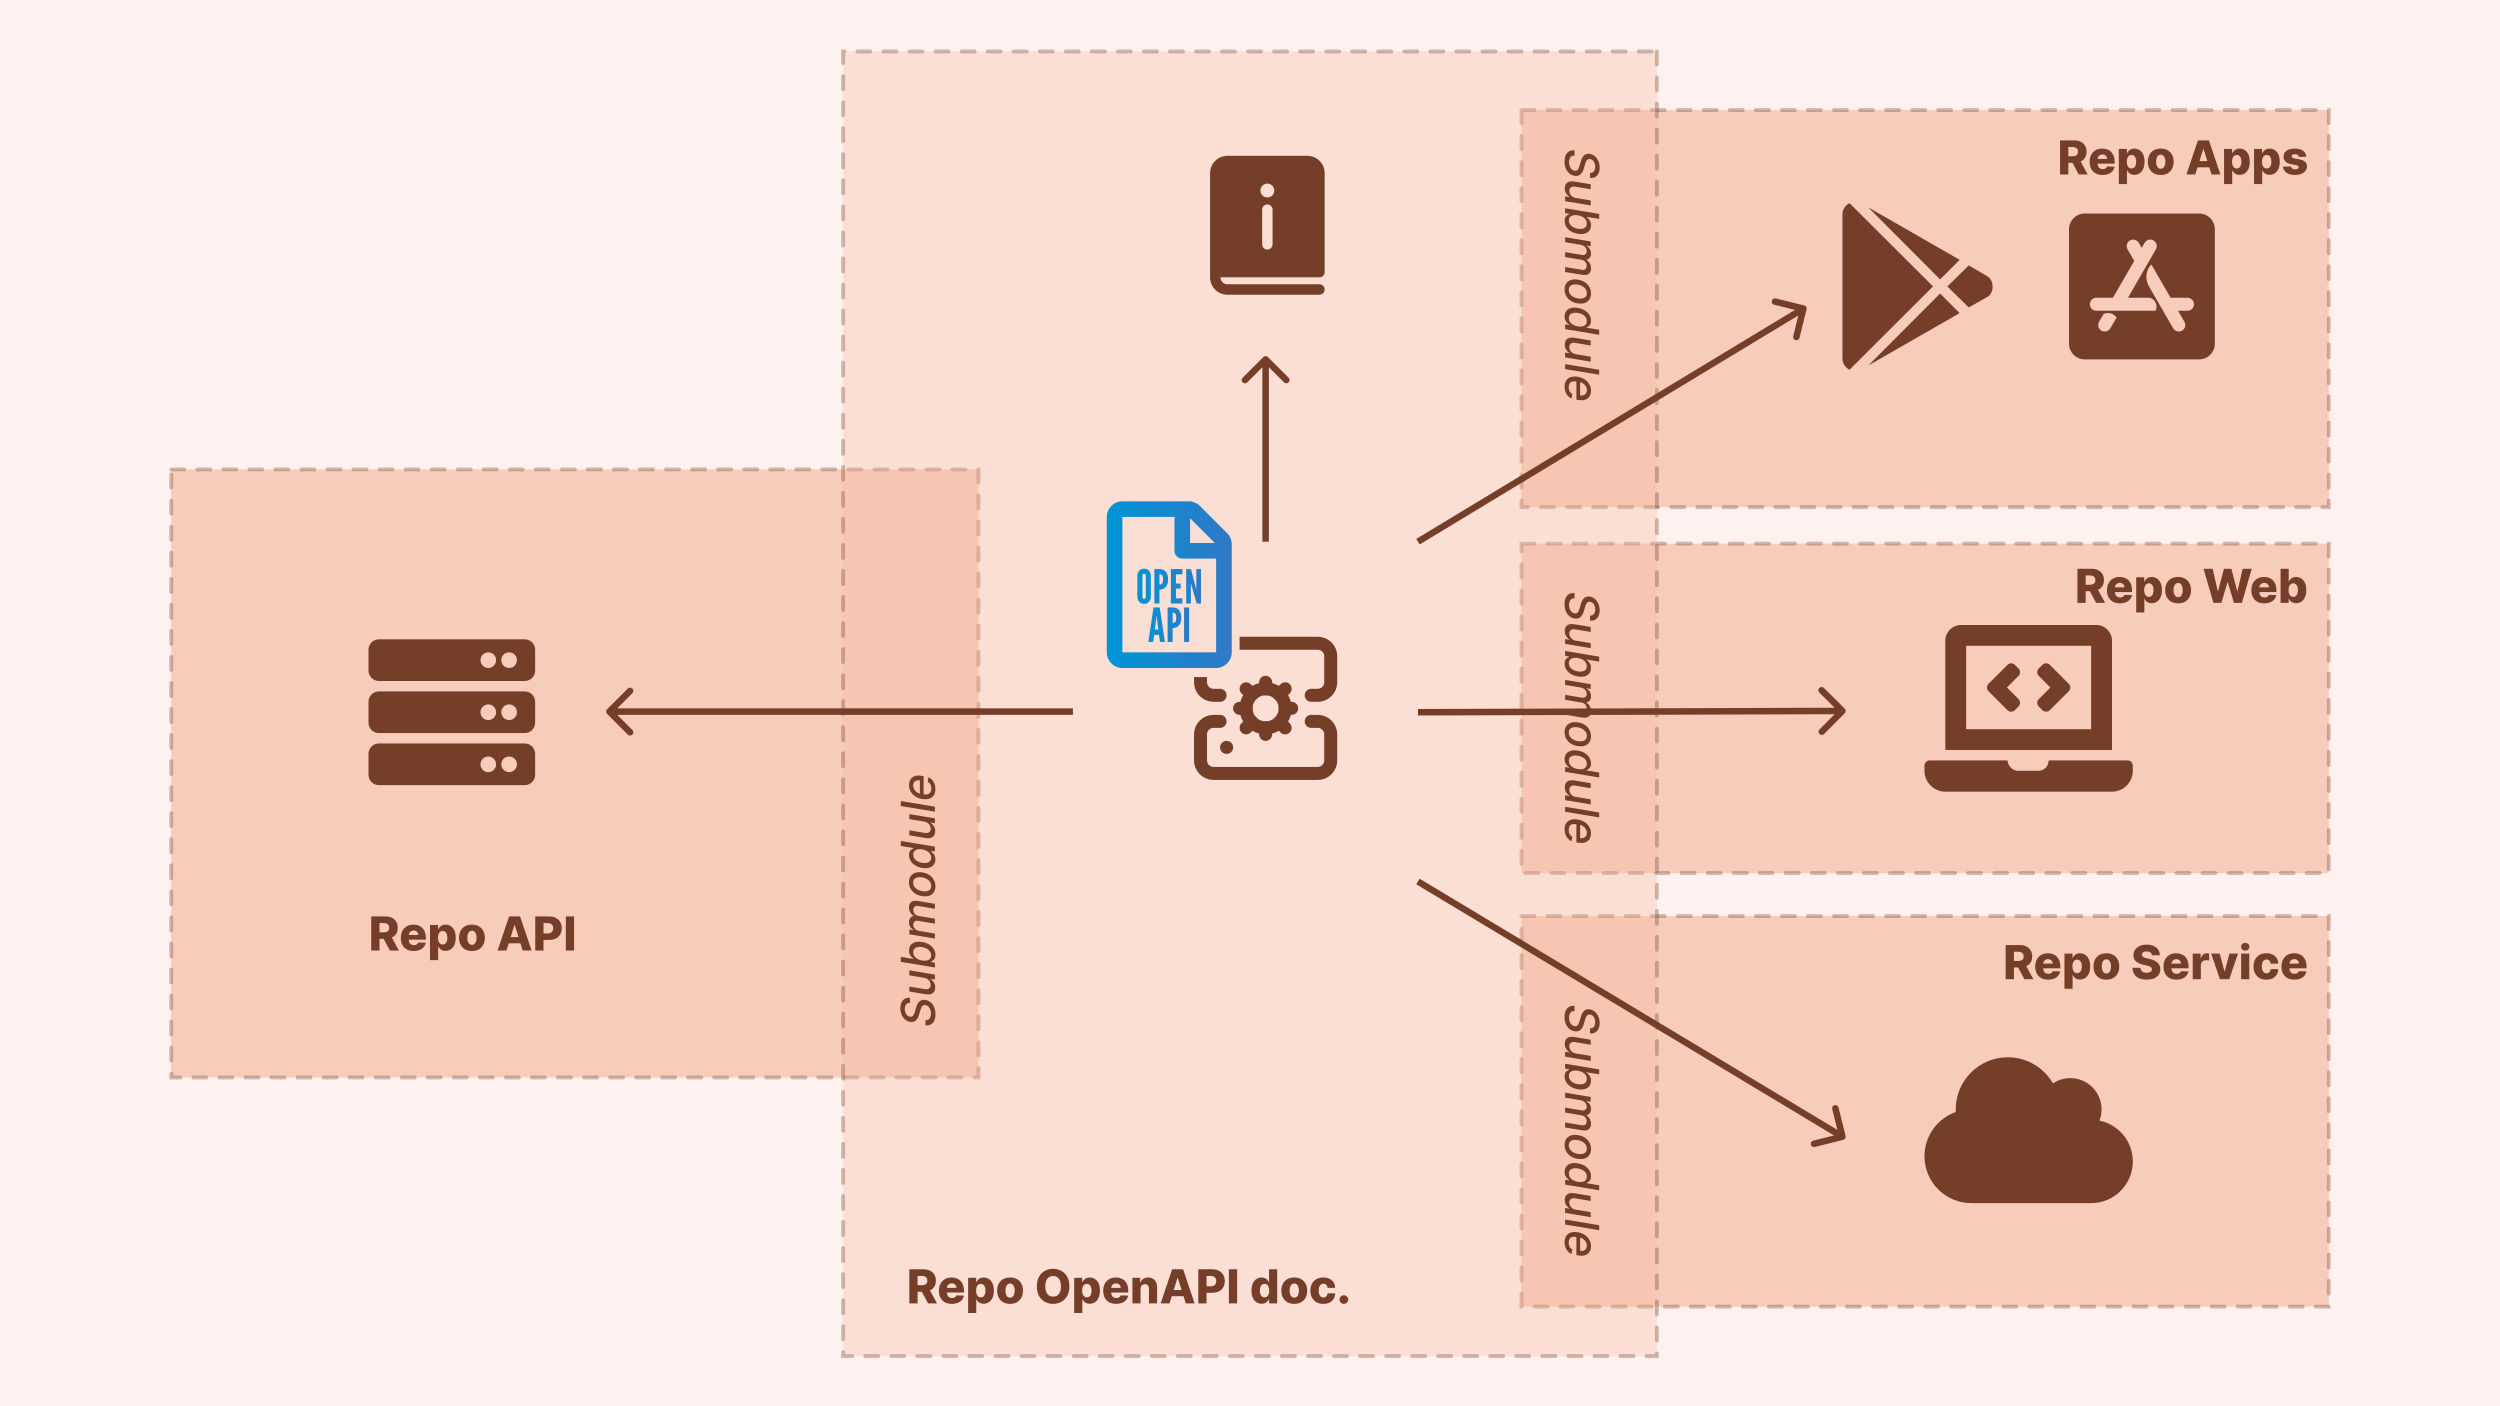
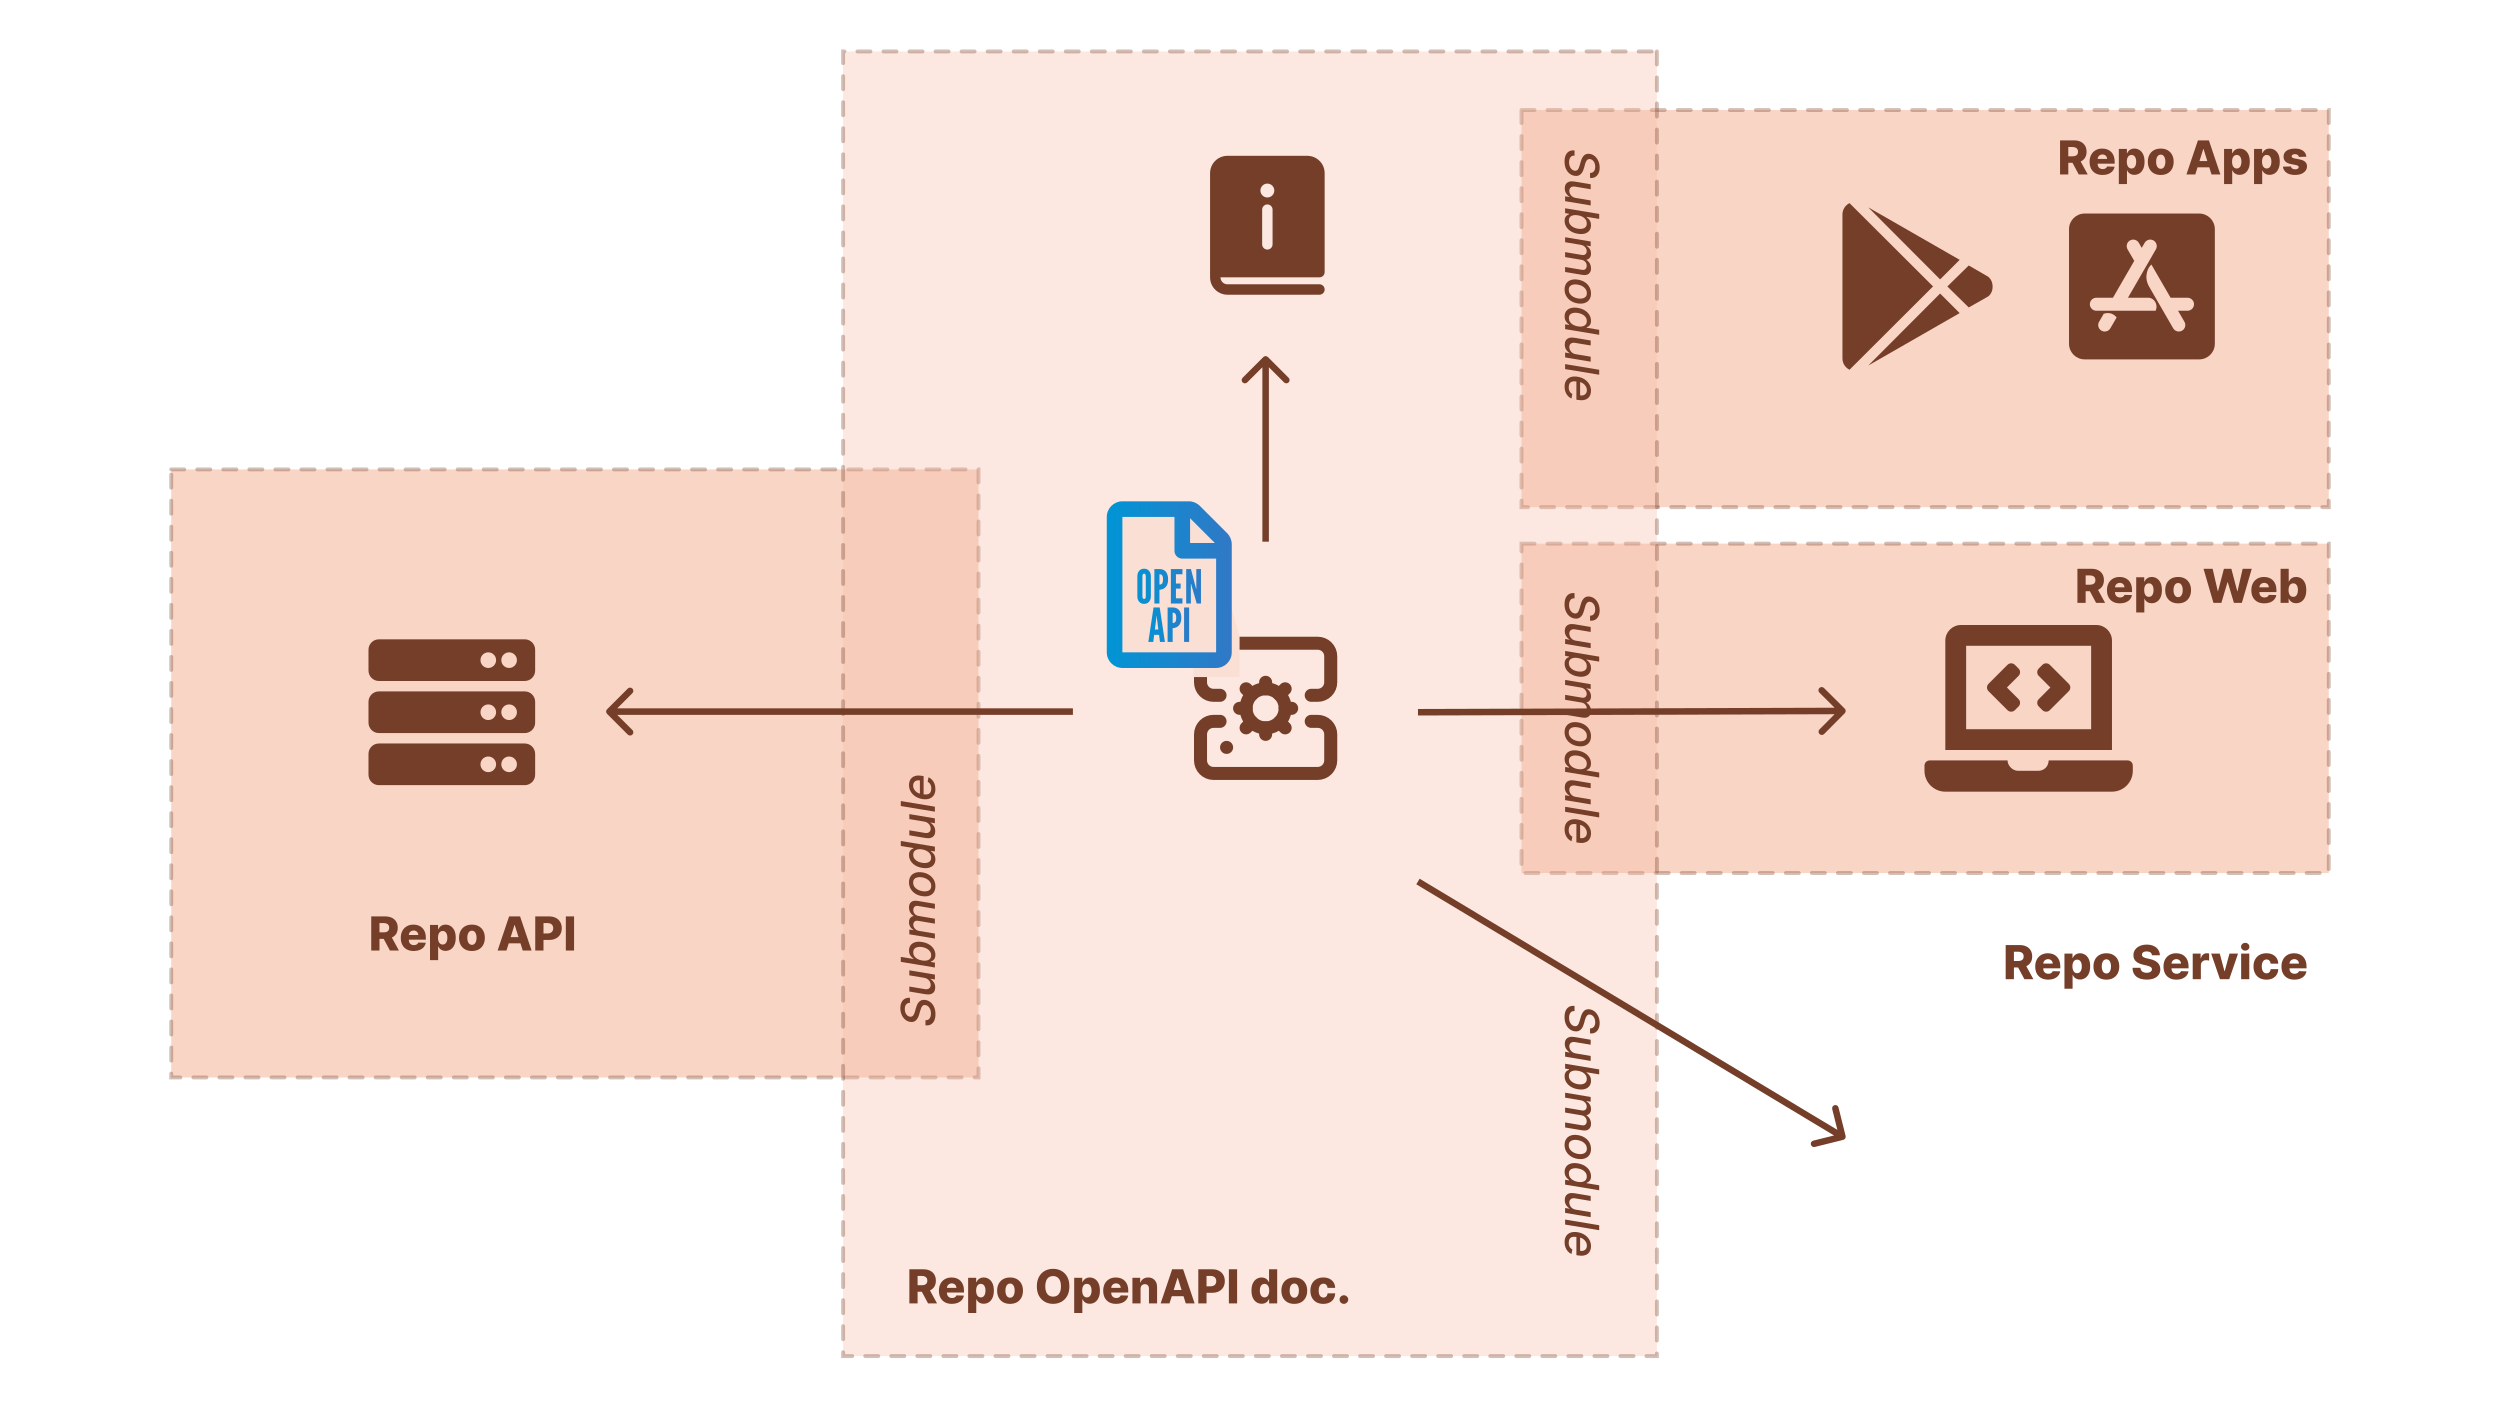
<svg xmlns="http://www.w3.org/2000/svg" width="1920" height="1080" viewBox="0 0 1920 1080" fill="none">
-   <rect width="1920" height="1080" fill="#FDF2EF" />
  <rect opacity="0.33" x="1168.5" y="417.5" width="620" height="253" fill="#ED7F53" stroke="#743E29" stroke-width="3" stroke-linecap="round" stroke-dasharray="10 10" />
  <rect opacity="0.33" x="1168.5" y="84.5" width="620" height="305" fill="#ED7F53" stroke="#743E29" stroke-width="3" stroke-linecap="round" stroke-dasharray="10 10" />
-   <rect opacity="0.33" x="1168.5" y="703.5" width="620" height="300" fill="#ED7F53" stroke="#743E29" stroke-width="3" stroke-linecap="round" stroke-dasharray="10 10" />
  <rect opacity="0.33" x="131.5" y="360.5" width="620" height="467" fill="#ED7F53" stroke="#743E29" stroke-width="3" stroke-linecap="round" stroke-dasharray="10 10" />
  <rect opacity="0.33" x="1272.5" y="39.5" width="1002" height="625" transform="rotate(90 1272.5 39.5)" fill="#F5B9A1" stroke="#743E29" stroke-width="3" stroke-linecap="round" stroke-dasharray="10 10" />
  <path d="M937 534H932C929.348 534 926.804 532.946 924.929 531.071C923.054 529.196 922 526.652 922 524V504C922 501.348 923.054 498.804 924.929 496.929C926.804 495.054 929.348 494 932 494H1012C1014.65 494 1017.2 495.054 1019.07 496.929C1020.95 498.804 1022 501.348 1022 504V524C1022 526.652 1020.95 529.196 1019.07 531.071C1017.2 532.946 1014.65 534 1012 534H1007M937 554H932C929.348 554 926.804 555.054 924.929 556.929C923.054 558.804 922 561.348 922 564V584C922 586.652 923.054 589.196 924.929 591.071C926.804 592.946 929.348 594 932 594H1012C1014.65 594 1017.2 592.946 1019.07 591.071C1020.95 589.196 1022 586.652 1022 584V564C1022 561.348 1020.95 558.804 1019.07 556.929C1017.2 555.054 1014.65 554 1012 554H1007M942 514H942.05M942 574H942.05" stroke="#743E29" stroke-width="10" stroke-linecap="round" stroke-linejoin="round" />
  <path d="M972 559C980.284 559 987 552.284 987 544C987 535.716 980.284 529 972 529C963.716 529 957 535.716 957 544C957 552.284 963.716 559 972 559Z" stroke="#743E29" stroke-width="10" stroke-linecap="round" stroke-linejoin="round" />
  <path d="M972 524V529M972 559V564M992 544H987M957 544H952M987 529L982.6 533.4M961.4 554.6L957 559M987 559L982.6 554.6M961.4 533.4L957 529" stroke="#743E29" stroke-width="10" stroke-linecap="round" stroke-linejoin="round" />
  <path d="M859 391L926 397L952 489V520H916.5V506.5H861L859 391Z" fill="#FADFD5" />
  <path d="M942.457 409.495L921.486 388.524C919.236 386.275 916.187 385 913.013 385H861.998C855.374 385.025 850 390.399 850 397.023V501.002C850 507.626 855.374 513 861.998 513H933.984C940.607 513 945.981 507.626 945.981 501.002V417.994C945.981 414.819 944.707 411.745 942.457 409.495ZM933.009 417.019H913.988V397.997L933.009 417.019ZM861.998 501.002V397.023H901.99V423.018C901.99 426.342 904.664 429.016 907.989 429.016H933.984V501.002H861.998Z" fill="url(#paint0_linear_201_230)" />
  <path d="M878.674 463.788C877.594 463.788 876.664 463.536 875.884 463.032C875.116 462.528 874.522 461.844 874.102 460.98C873.694 460.116 873.49 459.144 873.49 458.064V442.476C873.49 441.384 873.694 440.412 874.102 439.56C874.522 438.696 875.116 438.012 875.884 437.508C876.664 437.004 877.594 436.752 878.674 436.752C879.754 436.752 880.678 437.004 881.446 437.508C882.226 438.012 882.82 438.696 883.228 439.56C883.648 440.424 883.858 441.396 883.858 442.476V458.064C883.858 459.144 883.648 460.116 883.228 460.98C882.82 461.844 882.226 462.528 881.446 463.032C880.678 463.536 879.754 463.788 878.674 463.788ZM878.674 460.008C879.154 460.008 879.49 459.81 879.682 459.414C879.874 459.006 879.97 458.556 879.97 458.064V442.476C879.97 441.984 879.868 441.54 879.664 441.144C879.46 440.736 879.13 440.532 878.674 440.532C878.23 440.532 877.9 440.736 877.684 441.144C877.48 441.54 877.378 441.984 877.378 442.476V458.064C877.378 458.556 877.48 459.006 877.684 459.414C877.888 459.81 878.218 460.008 878.674 460.008ZM886.573 463.5V437.04H890.461C891.937 437.04 893.167 437.364 894.151 438.012C895.147 438.66 895.891 439.578 896.383 440.766C896.875 441.954 897.121 443.352 897.121 444.96C897.121 446.568 896.863 447.954 896.347 449.118C895.831 450.282 895.075 451.194 894.079 451.854C893.095 452.502 891.889 452.856 890.461 452.916V463.5H886.573ZM890.461 448.956C891.145 448.956 891.685 448.824 892.081 448.56C892.477 448.284 892.759 447.852 892.927 447.264C893.107 446.676 893.197 445.92 893.197 444.996C893.197 444.06 893.107 443.298 892.927 442.71C892.759 442.122 892.471 441.69 892.063 441.414C891.667 441.138 891.133 441 890.461 441V448.956ZM899.229 463.5V437.04H908.121V441.036H903.117V448.164H906.717V452.052H903.117V459.504H908.121V463.5H899.229ZM911.006 463.5V437.04H914.642L918.242 450.828L918.566 452.052H918.782V437.04H922.346V463.5H919.07L915.11 449.712L914.786 448.488H914.57V463.5H911.006Z" fill="url(#paint1_linear_201_230)" />
  <path d="M881.913 493L885.909 466.54H890.661L894.657 493H890.877L890.157 487.6H886.413L885.693 493H881.913ZM886.953 483.496H889.617L888.501 474.604L888.393 473.2H888.177L888.069 474.604L886.953 483.496ZM896.716 493V466.54H900.604C902.08 466.54 903.31 466.864 904.294 467.512C905.29 468.16 906.034 469.078 906.526 470.266C907.018 471.454 907.264 472.852 907.264 474.46C907.264 476.068 907.006 477.454 906.49 478.618C905.974 479.782 905.218 480.694 904.222 481.354C903.238 482.002 902.032 482.356 900.604 482.416V493H896.716ZM900.604 478.456C901.288 478.456 901.828 478.324 902.224 478.06C902.62 477.784 902.902 477.352 903.07 476.764C903.25 476.176 903.34 475.42 903.34 474.496C903.34 473.56 903.25 472.798 903.07 472.21C902.902 471.622 902.614 471.19 902.206 470.914C901.81 470.638 901.276 470.5 900.604 470.5V478.456ZM909.372 493V466.54H913.26V493H909.372Z" fill="url(#paint2_linear_201_230)" />
  <path d="M403 523H291C286.582 523 283 519.418 283 515V499C283 494.582 286.582 491 291 491H403C407.418 491 411 494.582 411 499V515C411 519.418 407.418 523 403 523ZM391 501C387.686 501 385 503.686 385 507C385 510.314 387.686 513 391 513C394.314 513 397 510.314 397 507C397 503.686 394.314 501 391 501ZM375 501C371.686 501 369 503.686 369 507C369 510.314 371.686 513 375 513C378.314 513 381 510.314 381 507C381 503.686 378.314 501 375 501ZM403 563H291C286.582 563 283 559.418 283 555V539C283 534.582 286.582 531 291 531H403C407.418 531 411 534.582 411 539V555C411 559.418 407.418 563 403 563ZM391 541C387.686 541 385 543.686 385 547C385 550.314 387.686 553 391 553C394.314 553 397 550.314 397 547C397 543.686 394.314 541 391 541ZM375 541C371.686 541 369 543.686 369 547C369 550.314 371.686 553 375 553C378.314 553 381 550.314 381 547C381 543.686 378.314 541 375 541ZM403 603H291C286.582 603 283 599.418 283 595V579C283 574.582 286.582 571 291 571H403C407.418 571 411 574.582 411 579V595C411 599.418 407.418 603 403 603ZM391 581C387.686 581 385 583.686 385 587C385 590.314 387.686 593 391 593C394.314 593 397 590.314 397 587C397 583.686 394.314 581 391 581ZM375 581C371.686 581 369 583.686 369 587C369 590.314 371.686 593 375 593C378.314 593 381 590.314 381 587C381 583.686 378.314 581 375 581Z" fill="#743E29" />
  <path d="M466.232 544.732C465.255 545.709 465.255 547.291 466.232 548.268L482.142 564.178C483.118 565.154 484.701 565.154 485.677 564.178C486.654 563.201 486.654 561.618 485.677 560.642L471.535 546.5L485.677 532.358C486.654 531.382 486.654 529.799 485.677 528.822C484.701 527.846 483.118 527.846 482.142 528.822L466.232 544.732ZM824.001 544L468 544L468 549L824.001 549L824.001 544Z" fill="#743E29" />
  <path d="M973.768 274.232C972.791 273.256 971.209 273.256 970.232 274.232L954.322 290.142C953.346 291.118 953.346 292.701 954.322 293.678C955.299 294.654 956.882 294.654 957.858 293.678L972 279.536L986.142 293.678C987.118 294.654 988.701 294.654 989.678 293.678C990.654 292.701 990.654 291.118 989.678 290.142L973.768 274.232ZM974.5 416L974.5 276L969.5 276L969.5 416L974.5 416Z" fill="#743E29" />
  <path d="M929.333 133C929.333 129.464 930.738 126.073 933.238 123.572C935.739 121.072 939.13 119.667 942.666 119.667H1004C1005.75 119.667 1007.48 120.012 1009.1 120.682C1010.72 121.352 1012.19 122.334 1013.43 123.572C1014.67 124.81 1015.65 126.28 1016.32 127.898C1016.99 129.516 1017.33 131.249 1017.33 133V209C1017.33 210.061 1016.91 211.079 1016.16 211.829C1015.41 212.579 1014.39 213 1013.33 213H937.333C937.333 214.415 937.895 215.771 938.895 216.772C939.895 217.772 941.252 218.334 942.666 218.334H1013.33C1014.39 218.334 1015.41 218.755 1016.16 219.505C1016.91 220.255 1017.33 221.273 1017.33 222.334C1017.33 223.395 1016.91 224.412 1016.16 225.162C1015.41 225.912 1014.39 226.334 1013.33 226.334H942.666C939.13 226.334 935.739 224.929 933.238 222.428C930.738 219.928 929.333 216.537 929.333 213V133ZM973.333 151.667C974.747 151.667 976.104 151.105 977.104 150.105C978.104 149.105 978.666 147.748 978.666 146.334C978.666 144.919 978.104 143.563 977.104 142.562C976.104 141.562 974.747 141 973.333 141C971.919 141 970.562 141.562 969.562 142.562C968.562 143.563 968 144.919 968 146.334C968 147.748 968.562 149.105 969.562 150.105C970.562 151.105 971.919 151.667 973.333 151.667V151.667ZM969.333 161V187.667C969.333 188.728 969.754 189.745 970.505 190.495C971.255 191.246 972.272 191.667 973.333 191.667C974.394 191.667 975.411 191.246 976.161 190.495C976.912 189.745 977.333 188.728 977.333 187.667V161C977.333 159.939 976.912 158.922 976.161 158.172C975.411 157.422 974.394 157 973.333 157C972.272 157 971.255 157.422 970.505 158.172C969.754 158.922 969.333 159.939 969.333 161Z" fill="#743E29" />
  <path d="M1689 164H1601C1594.38 164 1589 169.375 1589 176V264C1589 270.625 1594.38 276 1601 276H1689C1695.62 276 1701 270.625 1701 264V176C1701 169.375 1695.62 164 1689 164ZM1620.75 252.125C1619.38 254.525 1616.3 255.325 1613.92 253.95C1611.52 252.575 1610.73 249.5 1612.1 247.125L1615.67 240.95C1619.7 239.725 1623 240.675 1625.58 243.8L1620.75 252.125ZM1655.47 238.65H1610C1607.25 238.65 1605 236.4 1605 233.65C1605 230.9 1607.25 228.65 1610 228.65H1622.75L1639.1 200.35L1633.97 191.5C1632.6 189.1 1633.42 186.05 1635.8 184.675C1638.2 183.3 1641.25 184.125 1642.62 186.5L1644.85 190.35L1647.08 186.5C1648.45 184.1 1651.53 183.3 1653.9 184.675C1656.3 186.05 1657.1 189.125 1655.72 191.5L1634.28 228.65H1649.8C1654.85 228.65 1657.67 234.575 1655.47 238.65V238.65ZM1680 238.65H1672.75L1677.65 247.125C1679.03 249.525 1678.2 252.575 1675.82 253.95C1673.42 255.325 1670.38 254.5 1669 252.125C1660.77 237.9 1654.62 227.2 1650.5 220.1C1646.32 212.85 1649.3 205.6 1652.28 203.15C1655.55 208.825 1660.45 217.325 1667 228.65H1680C1682.75 228.65 1685 230.9 1685 233.65C1685 236.425 1682.75 238.65 1680 238.65V238.65Z" fill="#743E29" />
  <path d="M1541.76 545.412C1543.32 546.975 1545.85 546.975 1547.42 545.412L1550.24 542.585C1551.81 541.022 1551.81 538.49 1550.24 536.928L1541.31 528L1550.24 519.07C1551.8 517.507 1551.8 514.975 1550.24 513.412L1547.41 510.585C1545.85 509.022 1543.32 509.022 1541.76 510.585L1527.17 525.17C1525.61 526.732 1525.61 529.265 1527.17 530.827L1541.76 545.412V545.412ZM1565.76 542.588L1568.59 545.415C1570.15 546.978 1572.68 546.978 1574.25 545.415L1588.83 530.83C1590.39 529.268 1590.39 526.735 1588.83 525.173L1574.25 510.587C1572.68 509.025 1570.15 509.025 1568.59 510.587L1565.76 513.415C1564.2 514.978 1564.2 517.51 1565.76 519.072L1574.69 528L1565.76 536.93C1564.2 538.493 1564.2 541.025 1565.76 542.588V542.588ZM1634 584H1573.39C1573.2 588.952 1569.71 592 1565.2 592H1550C1545.33 592 1541.74 587.632 1541.81 584H1482C1479.8 584 1478 585.8 1478 588V592C1478 600.8 1485.2 608 1494 608H1622C1630.8 608 1638 600.8 1638 592V588C1638 585.8 1636.2 584 1634 584ZM1622 492C1622 485.4 1616.6 480 1610 480H1506C1499.4 480 1494 485.4 1494 492V576H1622V492ZM1606 560H1510V496H1606V560Z" fill="#743E29" />
-   <path d="M1612.4 860.65C1613.42 857.975 1614 855.05 1614 852C1614 838.75 1603.25 828 1590 828C1585.07 828 1580.48 829.5 1576.68 832.05C1569.75 820.05 1556.82 812 1542 812C1519.9 812 1502 829.9 1502 852C1502 852.675 1502.02 853.35 1502.05 854.025C1488.05 858.95 1478 872.3 1478 888C1478 907.875 1494.12 924 1514 924H1606C1623.67 924 1638 909.675 1638 892C1638 876.525 1627 863.6 1612.4 860.65Z" fill="#743E29" />
  <path d="M1490 214.575L1434.82 159.25L1505.02 199.55L1490 214.575V214.575ZM1420.42 156C1417.18 157.7 1415 160.8 1415 164.825V275.15C1415 279.175 1417.18 282.275 1420.42 283.975L1484.58 219.975L1420.42 156ZM1526.72 212.4L1512 203.875L1495.57 220L1512 236.125L1527.02 227.6C1531.52 224.025 1531.52 215.975 1526.72 212.4V212.4ZM1434.82 280.75L1505.02 240.45L1490 225.425L1434.82 280.75Z" fill="#743E29" />
-   <path d="M1387.43 237.598C1387.76 236.257 1386.94 234.903 1385.6 234.573L1363.75 229.191C1362.41 228.861 1361.06 229.68 1360.73 231.021C1360.4 232.361 1361.21 233.716 1362.56 234.046L1381.97 238.83L1377.19 258.249C1376.86 259.59 1377.68 260.944 1379.02 261.274C1380.36 261.605 1381.72 260.786 1382.05 259.445L1387.43 237.598ZM1090.29 418.139L1386.29 239.139L1383.71 234.861L1087.71 413.861L1090.29 418.139Z" fill="#743E29" />
  <path d="M1416.77 547.762C1417.75 546.783 1417.74 545.2 1416.76 544.227L1400.8 528.366C1399.82 527.392 1398.24 527.397 1397.27 528.377C1396.29 529.356 1396.3 530.939 1397.28 531.912L1411.46 546.011L1397.37 560.196C1396.39 561.176 1396.4 562.759 1397.38 563.732C1398.36 564.705 1399.94 564.7 1400.91 563.721L1416.77 547.762ZM1089.01 549.5L1415.01 548.5L1414.99 543.5L1088.99 544.5L1089.01 549.5Z" fill="#743E29" />
  <path d="M1415.6 875.426C1416.94 875.092 1417.76 873.736 1417.43 872.396L1411.99 850.563C1411.65 849.223 1410.3 848.407 1408.96 848.741C1407.62 849.075 1406.8 850.431 1407.14 851.771L1411.97 871.178L1392.56 876.011C1391.22 876.345 1390.41 877.702 1390.74 879.042C1391.07 880.381 1392.43 881.197 1393.77 880.863L1415.6 875.426ZM1087.71 679.143L1413.71 875.143L1416.29 870.857L1090.29 674.857L1087.71 679.143Z" fill="#743E29" />
  <path d="M285.107 730V703.818H295.922C297.882 703.818 299.574 704.172 300.997 704.879C302.429 705.578 303.533 706.584 304.308 707.896C305.084 709.2 305.472 710.747 305.472 712.537C305.472 714.352 305.075 715.895 304.283 717.165C303.49 718.426 302.365 719.389 300.908 720.054C299.45 720.71 297.724 721.038 295.73 721.038H288.891V716.053H294.554C295.509 716.053 296.305 715.929 296.945 715.682C297.592 715.426 298.082 715.043 298.415 714.531C298.747 714.011 298.913 713.347 298.913 712.537C298.913 711.727 298.747 711.058 298.415 710.53C298.082 709.993 297.592 709.592 296.945 709.328C296.297 709.055 295.5 708.919 294.554 708.919H291.435V730H285.107ZM299.847 718.034L306.366 730H299.463L293.071 718.034H299.847ZM317.735 730.371C315.681 730.371 313.908 729.966 312.417 729.156C310.934 728.338 309.792 727.175 308.99 725.666C308.198 724.149 307.801 722.347 307.801 720.259C307.801 718.23 308.202 716.457 309.003 714.94C309.804 713.415 310.934 712.23 312.391 711.386C313.848 710.534 315.566 710.108 317.543 710.108C318.941 710.108 320.219 710.325 321.378 710.76C322.537 711.195 323.539 711.838 324.382 712.69C325.226 713.543 325.882 714.595 326.351 715.848C326.82 717.092 327.054 718.52 327.054 720.131V721.69H309.988V718.06H321.238C321.229 717.395 321.071 716.803 320.765 716.283C320.458 715.763 320.036 715.358 319.499 715.068C318.971 714.77 318.361 714.621 317.671 714.621C316.972 714.621 316.346 714.778 315.792 715.094C315.238 715.401 314.799 715.822 314.475 716.359C314.151 716.888 313.98 717.489 313.963 718.162V721.857C313.963 722.658 314.121 723.361 314.436 723.966C314.752 724.562 315.199 725.027 315.779 725.359C316.358 725.692 317.049 725.858 317.85 725.858C318.404 725.858 318.907 725.781 319.358 725.628C319.81 725.474 320.198 725.249 320.522 724.95C320.846 724.652 321.088 724.286 321.25 723.851L326.99 724.017C326.752 725.304 326.228 726.425 325.418 727.379C324.617 728.325 323.564 729.062 322.26 729.591C320.956 730.111 319.448 730.371 317.735 730.371ZM330.247 737.364V710.364H336.435V713.726H336.626C336.882 713.129 337.244 712.554 337.713 712C338.19 711.446 338.795 710.994 339.528 710.645C340.27 710.287 341.156 710.108 342.188 710.108C343.551 710.108 344.825 710.466 346.01 711.182C347.203 711.898 348.166 713.001 348.899 714.493C349.632 715.984 349.999 717.885 349.999 720.195C349.999 722.419 349.645 724.281 348.938 725.781C348.239 727.281 347.293 728.406 346.099 729.156C344.915 729.906 343.598 730.281 342.149 730.281C341.161 730.281 340.304 730.119 339.58 729.795C338.855 729.472 338.246 729.045 337.751 728.517C337.266 727.989 336.891 727.422 336.626 726.817H336.499V737.364H330.247ZM336.371 720.182C336.371 721.239 336.511 722.159 336.793 722.943C337.082 723.727 337.496 724.337 338.033 724.771C338.578 725.197 339.23 725.411 339.989 725.411C340.756 725.411 341.408 725.197 341.945 724.771C342.482 724.337 342.886 723.727 343.159 722.943C343.44 722.159 343.581 721.239 343.581 720.182C343.581 719.125 343.44 718.209 343.159 717.433C342.886 716.658 342.482 716.057 341.945 715.631C341.416 715.205 340.764 714.991 339.989 714.991C339.222 714.991 338.57 715.2 338.033 715.618C337.496 716.036 337.082 716.632 336.793 717.408C336.511 718.183 336.371 719.108 336.371 720.182ZM362.441 730.371C360.378 730.371 358.605 729.949 357.123 729.105C355.648 728.253 354.51 727.068 353.709 725.551C352.917 724.026 352.52 722.257 352.52 720.246C352.52 718.226 352.917 716.457 353.709 714.94C354.51 713.415 355.648 712.23 357.123 711.386C358.605 710.534 360.378 710.108 362.441 710.108C364.503 710.108 366.272 710.534 367.746 711.386C369.229 712.23 370.367 713.415 371.159 714.94C371.961 716.457 372.361 718.226 372.361 720.246C372.361 722.257 371.961 724.026 371.159 725.551C370.367 727.068 369.229 728.253 367.746 729.105C366.272 729.949 364.503 730.371 362.441 730.371ZM362.479 725.653C363.229 725.653 363.864 725.423 364.384 724.963C364.904 724.503 365.3 723.864 365.573 723.045C365.854 722.227 365.995 721.281 365.995 720.207C365.995 719.116 365.854 718.162 365.573 717.344C365.3 716.526 364.904 715.886 364.384 715.426C363.864 714.966 363.229 714.736 362.479 714.736C361.703 714.736 361.047 714.966 360.51 715.426C359.982 715.886 359.577 716.526 359.296 717.344C359.023 718.162 358.887 719.116 358.887 720.207C358.887 721.281 359.023 722.227 359.296 723.045C359.577 723.864 359.982 724.503 360.51 724.963C361.047 725.423 361.703 725.653 362.479 725.653ZM388.961 730H382.16L390.994 703.818H399.419L408.252 730H401.451L395.302 710.415H395.098L388.961 730ZM388.054 719.696H402.27V724.503H388.054V719.696ZM411.071 730V703.818H421.887C423.847 703.818 425.539 704.202 426.962 704.969C428.394 705.727 429.498 706.788 430.273 708.152C431.049 709.507 431.436 711.084 431.436 712.882C431.436 714.689 431.04 716.27 430.248 717.625C429.463 718.972 428.343 720.016 426.885 720.757C425.428 721.499 423.698 721.869 421.695 721.869H415.022V716.884H420.519C421.473 716.884 422.27 716.717 422.909 716.385C423.557 716.053 424.047 715.588 424.38 714.991C424.712 714.386 424.878 713.683 424.878 712.882C424.878 712.072 424.712 711.374 424.38 710.786C424.047 710.189 423.557 709.729 422.909 709.405C422.262 709.081 421.465 708.919 420.519 708.919H417.4V730H411.071ZM440.884 703.818V730H434.556V703.818H440.884Z" fill="#743E29" />
  <path d="M1582.12 134V107.818H1592.93C1594.89 107.818 1596.59 108.172 1598.01 108.879C1599.44 109.578 1600.54 110.584 1601.32 111.896C1602.1 113.2 1602.48 114.747 1602.48 116.537C1602.48 118.352 1602.09 119.895 1601.29 121.165C1600.5 122.426 1599.38 123.389 1597.92 124.054C1596.46 124.71 1594.74 125.038 1592.74 125.038H1585.9V120.053H1591.57C1592.52 120.053 1593.32 119.929 1593.96 119.682C1594.6 119.426 1595.09 119.043 1595.43 118.531C1595.76 118.011 1595.93 117.347 1595.93 116.537C1595.93 115.727 1595.76 115.058 1595.43 114.53C1595.09 113.993 1594.6 113.592 1593.96 113.328C1593.31 113.055 1592.51 112.919 1591.57 112.919H1588.45V134H1582.12ZM1596.86 122.034L1603.38 134H1596.47L1590.08 122.034H1596.86ZM1614.75 134.371C1612.69 134.371 1610.92 133.966 1609.43 133.156C1607.95 132.338 1606.8 131.175 1606 129.666C1605.21 128.149 1604.81 126.347 1604.81 124.259C1604.81 122.23 1605.21 120.457 1606.01 118.94C1606.82 117.415 1607.95 116.23 1609.4 115.386C1610.86 114.534 1612.58 114.108 1614.55 114.108C1615.95 114.108 1617.23 114.325 1618.39 114.76C1619.55 115.195 1620.55 115.838 1621.39 116.69C1622.24 117.543 1622.89 118.595 1623.36 119.848C1623.83 121.092 1624.07 122.52 1624.07 124.131V125.69H1607V122.06H1618.25C1618.24 121.395 1618.08 120.803 1617.78 120.283C1617.47 119.763 1617.05 119.358 1616.51 119.068C1615.98 118.77 1615.37 118.621 1614.68 118.621C1613.98 118.621 1613.36 118.778 1612.8 119.094C1612.25 119.401 1611.81 119.822 1611.49 120.359C1611.16 120.888 1610.99 121.489 1610.98 122.162V125.857C1610.98 126.658 1611.13 127.361 1611.45 127.966C1611.76 128.562 1612.21 129.027 1612.79 129.359C1613.37 129.692 1614.06 129.858 1614.86 129.858C1615.42 129.858 1615.92 129.781 1616.37 129.628C1616.82 129.474 1617.21 129.249 1617.53 128.95C1617.86 128.652 1618.1 128.286 1618.26 127.851L1624 128.017C1623.76 129.304 1623.24 130.425 1622.43 131.379C1621.63 132.325 1620.58 133.062 1619.27 133.591C1617.97 134.111 1616.46 134.371 1614.75 134.371ZM1627.26 141.364V114.364H1633.45V117.726H1633.64C1633.89 117.129 1634.26 116.554 1634.72 116C1635.2 115.446 1635.81 114.994 1636.54 114.645C1637.28 114.287 1638.17 114.108 1639.2 114.108C1640.56 114.108 1641.84 114.466 1643.02 115.182C1644.21 115.898 1645.18 117.001 1645.91 118.493C1646.64 119.984 1647.01 121.885 1647.01 124.195C1647.01 126.419 1646.66 128.281 1645.95 129.781C1645.25 131.281 1644.3 132.406 1643.11 133.156C1641.93 133.906 1640.61 134.281 1639.16 134.281C1638.17 134.281 1637.32 134.119 1636.59 133.795C1635.87 133.472 1635.26 133.045 1634.76 132.517C1634.28 131.989 1633.9 131.422 1633.64 130.817H1633.51V141.364H1627.26ZM1633.38 124.182C1633.38 125.239 1633.52 126.159 1633.8 126.943C1634.09 127.727 1634.51 128.337 1635.04 128.771C1635.59 129.197 1636.24 129.411 1637 129.411C1637.77 129.411 1638.42 129.197 1638.96 128.771C1639.49 128.337 1639.9 127.727 1640.17 126.943C1640.45 126.159 1640.59 125.239 1640.59 124.182C1640.59 123.125 1640.45 122.209 1640.17 121.433C1639.9 120.658 1639.49 120.057 1638.96 119.631C1638.43 119.205 1637.78 118.991 1637 118.991C1636.23 118.991 1635.58 119.2 1635.04 119.618C1634.51 120.036 1634.09 120.632 1633.8 121.408C1633.52 122.183 1633.38 123.108 1633.38 124.182ZM1659.45 134.371C1657.39 134.371 1655.62 133.949 1654.13 133.105C1652.66 132.253 1651.52 131.068 1650.72 129.551C1649.93 128.026 1649.53 126.257 1649.53 124.246C1649.53 122.226 1649.93 120.457 1650.72 118.94C1651.52 117.415 1652.66 116.23 1654.13 115.386C1655.62 114.534 1657.39 114.108 1659.45 114.108C1661.51 114.108 1663.28 114.534 1664.76 115.386C1666.24 116.23 1667.38 117.415 1668.17 118.94C1668.97 120.457 1669.37 122.226 1669.37 124.246C1669.37 126.257 1668.97 128.026 1668.17 129.551C1667.38 131.068 1666.24 132.253 1664.76 133.105C1663.28 133.949 1661.51 134.371 1659.45 134.371ZM1659.49 129.653C1660.24 129.653 1660.88 129.423 1661.4 128.963C1661.92 128.503 1662.31 127.864 1662.58 127.045C1662.87 126.227 1663.01 125.281 1663.01 124.207C1663.01 123.116 1662.87 122.162 1662.58 121.344C1662.31 120.526 1661.92 119.886 1661.4 119.426C1660.88 118.966 1660.24 118.736 1659.49 118.736C1658.72 118.736 1658.06 118.966 1657.52 119.426C1656.99 119.886 1656.59 120.526 1656.31 121.344C1656.03 122.162 1655.9 123.116 1655.9 124.207C1655.9 125.281 1656.03 126.227 1656.31 127.045C1656.59 127.864 1656.99 128.503 1657.52 128.963C1658.06 129.423 1658.72 129.653 1659.49 129.653ZM1685.97 134H1679.17L1688.01 107.818H1696.43L1705.26 134H1698.46L1692.31 114.415H1692.11L1685.97 134ZM1685.07 123.696H1699.28V128.503H1685.07V123.696ZM1708.08 141.364V114.364H1714.27V117.726H1714.46C1714.72 117.129 1715.08 116.554 1715.55 116C1716.03 115.446 1716.63 114.994 1717.36 114.645C1718.11 114.287 1718.99 114.108 1720.02 114.108C1721.39 114.108 1722.66 114.466 1723.85 115.182C1725.04 115.898 1726 117.001 1726.74 118.493C1727.47 119.984 1727.83 121.885 1727.83 124.195C1727.83 126.419 1727.48 128.281 1726.77 129.781C1726.07 131.281 1725.13 132.406 1723.94 133.156C1722.75 133.906 1721.43 134.281 1719.99 134.281C1719 134.281 1718.14 134.119 1717.42 133.795C1716.69 133.472 1716.08 133.045 1715.59 132.517C1715.1 131.989 1714.73 131.422 1714.46 130.817H1714.33V141.364H1708.08ZM1714.21 124.182C1714.21 125.239 1714.35 126.159 1714.63 126.943C1714.92 127.727 1715.33 128.337 1715.87 128.771C1716.41 129.197 1717.07 129.411 1717.82 129.411C1718.59 129.411 1719.24 129.197 1719.78 128.771C1720.32 128.337 1720.72 127.727 1721 126.943C1721.28 126.159 1721.42 125.239 1721.42 124.182C1721.42 123.125 1721.28 122.209 1721 121.433C1720.72 120.658 1720.32 120.057 1719.78 119.631C1719.25 119.205 1718.6 118.991 1717.82 118.991C1717.06 118.991 1716.41 119.2 1715.87 119.618C1715.33 120.036 1714.92 120.632 1714.63 121.408C1714.35 122.183 1714.21 123.108 1714.21 124.182ZM1731.11 141.364V114.364H1737.3V117.726H1737.49C1737.75 117.129 1738.11 116.554 1738.58 116C1739.05 115.446 1739.66 114.994 1740.39 114.645C1741.13 114.287 1742.02 114.108 1743.05 114.108C1744.41 114.108 1745.69 114.466 1746.87 115.182C1748.07 115.898 1749.03 117.001 1749.76 118.493C1750.5 119.984 1750.86 121.885 1750.86 124.195C1750.86 126.419 1750.51 128.281 1749.8 129.781C1749.1 131.281 1748.16 132.406 1746.96 133.156C1745.78 133.906 1744.46 134.281 1743.01 134.281C1742.02 134.281 1741.17 134.119 1740.44 133.795C1739.72 133.472 1739.11 133.045 1738.61 132.517C1738.13 131.989 1737.75 131.422 1737.49 130.817H1737.36V141.364H1731.11ZM1737.23 124.182C1737.23 125.239 1737.37 126.159 1737.66 126.943C1737.95 127.727 1738.36 128.337 1738.9 128.771C1739.44 129.197 1740.09 129.411 1740.85 129.411C1741.62 129.411 1742.27 129.197 1742.81 128.771C1743.34 128.337 1743.75 127.727 1744.02 126.943C1744.3 126.159 1744.44 125.239 1744.44 124.182C1744.44 123.125 1744.3 122.209 1744.02 121.433C1743.75 120.658 1743.34 120.057 1742.81 119.631C1742.28 119.205 1741.63 118.991 1740.85 118.991C1740.08 118.991 1739.43 119.2 1738.9 119.618C1738.36 120.036 1737.95 120.632 1737.66 121.408C1737.37 122.183 1737.23 123.108 1737.23 124.182ZM1771.28 120.359L1765.54 120.513C1765.48 120.104 1765.32 119.741 1765.06 119.426C1764.79 119.102 1764.45 118.851 1764.02 118.672C1763.6 118.484 1763.12 118.391 1762.56 118.391C1761.84 118.391 1761.22 118.536 1760.71 118.825C1760.21 119.115 1759.96 119.507 1759.97 120.001C1759.96 120.385 1760.11 120.717 1760.43 120.999C1760.75 121.28 1761.33 121.506 1762.15 121.676L1765.94 122.392C1767.9 122.767 1769.36 123.389 1770.31 124.259C1771.27 125.128 1771.76 126.278 1771.77 127.71C1771.76 129.057 1771.36 130.229 1770.57 131.226C1769.78 132.223 1768.71 132.999 1767.34 133.553C1765.98 134.098 1764.42 134.371 1762.66 134.371C1759.86 134.371 1757.65 133.795 1756.03 132.645C1754.42 131.486 1753.5 129.935 1753.27 127.991L1759.44 127.838C1759.58 128.554 1759.93 129.099 1760.5 129.474C1761.08 129.849 1761.8 130.037 1762.69 130.037C1763.49 130.037 1764.14 129.888 1764.65 129.589C1765.15 129.291 1765.4 128.895 1765.41 128.401C1765.4 127.957 1765.21 127.604 1764.83 127.339C1764.44 127.067 1763.84 126.854 1763.02 126.7L1759.6 126.048C1757.63 125.69 1756.16 125.03 1755.2 124.067C1754.24 123.095 1753.76 121.859 1753.77 120.359C1753.76 119.047 1754.11 117.926 1754.82 116.997C1755.52 116.06 1756.53 115.344 1757.83 114.849C1759.14 114.355 1760.67 114.108 1762.45 114.108C1765.11 114.108 1767.2 114.666 1768.74 115.783C1770.27 116.891 1771.12 118.416 1771.28 120.359Z" fill="#743E29" />
  <path d="M1595.46 463V436.818H1606.27C1608.23 436.818 1609.92 437.172 1611.35 437.879C1612.78 438.578 1613.88 439.584 1614.66 440.896C1615.43 442.2 1615.82 443.747 1615.82 445.537C1615.82 447.352 1615.42 448.895 1614.63 450.165C1613.84 451.426 1612.71 452.389 1611.26 453.054C1609.8 453.71 1608.07 454.038 1606.08 454.038H1599.24V449.053H1604.9C1605.86 449.053 1606.66 448.929 1607.29 448.682C1607.94 448.426 1608.43 448.043 1608.76 447.531C1609.1 447.011 1609.26 446.347 1609.26 445.537C1609.26 444.727 1609.1 444.058 1608.76 443.53C1608.43 442.993 1607.94 442.592 1607.29 442.328C1606.65 442.055 1605.85 441.919 1604.9 441.919H1601.78V463H1595.46ZM1610.2 451.034L1616.72 463H1609.81L1603.42 451.034H1610.2ZM1628.08 463.371C1626.03 463.371 1624.26 462.966 1622.77 462.156C1621.28 461.338 1620.14 460.175 1619.34 458.666C1618.55 457.149 1618.15 455.347 1618.15 453.259C1618.15 451.23 1618.55 449.457 1619.35 447.94C1620.15 446.415 1621.28 445.23 1622.74 444.386C1624.2 443.534 1625.92 443.108 1627.89 443.108C1629.29 443.108 1630.57 443.325 1631.73 443.76C1632.89 444.195 1633.89 444.838 1634.73 445.69C1635.58 446.543 1636.23 447.595 1636.7 448.848C1637.17 450.092 1637.4 451.52 1637.4 453.131V454.69H1620.34V451.06H1631.59C1631.58 450.395 1631.42 449.803 1631.11 449.283C1630.81 448.763 1630.39 448.358 1629.85 448.068C1629.32 447.77 1628.71 447.621 1628.02 447.621C1627.32 447.621 1626.7 447.778 1626.14 448.094C1625.59 448.401 1625.15 448.822 1624.82 449.359C1624.5 449.888 1624.33 450.489 1624.31 451.162V454.857C1624.31 455.658 1624.47 456.361 1624.79 456.966C1625.1 457.562 1625.55 458.027 1626.13 458.359C1626.71 458.692 1627.4 458.858 1628.2 458.858C1628.75 458.858 1629.26 458.781 1629.71 458.628C1630.16 458.474 1630.55 458.249 1630.87 457.95C1631.2 457.652 1631.44 457.286 1631.6 456.851L1637.34 457.017C1637.1 458.304 1636.58 459.425 1635.77 460.379C1634.97 461.325 1633.91 462.062 1632.61 462.591C1631.31 463.111 1629.8 463.371 1628.08 463.371ZM1640.6 470.364V443.364H1646.78V446.726H1646.98C1647.23 446.129 1647.59 445.554 1648.06 445C1648.54 444.446 1649.15 443.994 1649.88 443.645C1650.62 443.287 1651.51 443.108 1652.54 443.108C1653.9 443.108 1655.17 443.466 1656.36 444.182C1657.55 444.898 1658.52 446.001 1659.25 447.493C1659.98 448.984 1660.35 450.885 1660.35 453.195C1660.35 455.419 1659.99 457.281 1659.29 458.781C1658.59 460.281 1657.64 461.406 1656.45 462.156C1655.26 462.906 1653.95 463.281 1652.5 463.281C1651.51 463.281 1650.65 463.119 1649.93 462.795C1649.2 462.472 1648.6 462.045 1648.1 461.517C1647.62 460.989 1647.24 460.422 1646.98 459.817H1646.85V470.364H1640.6ZM1646.72 453.182C1646.72 454.239 1646.86 455.159 1647.14 455.943C1647.43 456.727 1647.85 457.337 1648.38 457.771C1648.93 458.197 1649.58 458.411 1650.34 458.411C1651.11 458.411 1651.76 458.197 1652.29 457.771C1652.83 457.337 1653.24 456.727 1653.51 455.943C1653.79 455.159 1653.93 454.239 1653.93 453.182C1653.93 452.125 1653.79 451.209 1653.51 450.433C1653.24 449.658 1652.83 449.057 1652.29 448.631C1651.77 448.205 1651.11 447.991 1650.34 447.991C1649.57 447.991 1648.92 448.2 1648.38 448.618C1647.85 449.036 1647.43 449.632 1647.14 450.408C1646.86 451.183 1646.72 452.108 1646.72 453.182ZM1672.79 463.371C1670.73 463.371 1668.96 462.949 1667.47 462.105C1666 461.253 1664.86 460.068 1664.06 458.551C1663.27 457.026 1662.87 455.257 1662.87 453.246C1662.87 451.226 1663.27 449.457 1664.06 447.94C1664.86 446.415 1666 445.23 1667.47 444.386C1668.96 443.534 1670.73 443.108 1672.79 443.108C1674.85 443.108 1676.62 443.534 1678.1 444.386C1679.58 445.23 1680.72 446.415 1681.51 447.94C1682.31 449.457 1682.71 451.226 1682.71 453.246C1682.71 455.257 1682.31 457.026 1681.51 458.551C1680.72 460.068 1679.58 461.253 1678.1 462.105C1676.62 462.949 1674.85 463.371 1672.79 463.371ZM1672.83 458.653C1673.58 458.653 1674.21 458.423 1674.73 457.963C1675.25 457.503 1675.65 456.864 1675.92 456.045C1676.2 455.227 1676.34 454.281 1676.34 453.207C1676.34 452.116 1676.2 451.162 1675.92 450.344C1675.65 449.526 1675.25 448.886 1674.73 448.426C1674.21 447.966 1673.58 447.736 1672.83 447.736C1672.05 447.736 1671.4 447.966 1670.86 448.426C1670.33 448.886 1669.93 449.526 1669.65 450.344C1669.37 451.162 1669.24 452.116 1669.24 453.207C1669.24 454.281 1669.37 455.227 1669.65 456.045C1669.93 456.864 1670.33 457.503 1670.86 457.963C1671.4 458.423 1672.05 458.653 1672.83 458.653ZM1699.92 463L1692.31 436.818H1699.3L1703.25 453.974H1703.47L1707.98 436.818H1713.68L1718.19 454.013H1718.41L1722.37 436.818H1729.35L1721.75 463H1715.65L1710.93 447.122H1710.73L1706.01 463H1699.92ZM1738.97 463.371C1736.91 463.371 1735.14 462.966 1733.65 462.156C1732.17 461.338 1731.02 460.175 1730.22 458.666C1729.43 457.149 1729.03 455.347 1729.03 453.259C1729.03 451.23 1729.43 449.457 1730.24 447.94C1731.04 446.415 1732.17 445.23 1733.62 444.386C1735.08 443.534 1736.8 443.108 1738.78 443.108C1740.17 443.108 1741.45 443.325 1742.61 443.76C1743.77 444.195 1744.77 444.838 1745.61 445.69C1746.46 446.543 1747.11 447.595 1747.58 448.848C1748.05 450.092 1748.29 451.52 1748.29 453.131V454.69H1731.22V451.06H1742.47C1742.46 450.395 1742.3 449.803 1742 449.283C1741.69 448.763 1741.27 448.358 1740.73 448.068C1740.2 447.77 1739.59 447.621 1738.9 447.621C1738.2 447.621 1737.58 447.778 1737.02 448.094C1736.47 448.401 1736.03 448.822 1735.71 449.359C1735.38 449.888 1735.21 450.489 1735.2 451.162V454.857C1735.2 455.658 1735.35 456.361 1735.67 456.966C1735.98 457.562 1736.43 458.027 1737.01 458.359C1737.59 458.692 1738.28 458.858 1739.08 458.858C1739.64 458.858 1740.14 458.781 1740.59 458.628C1741.04 458.474 1741.43 458.249 1741.75 457.95C1742.08 457.652 1742.32 457.286 1742.48 456.851L1748.22 457.017C1747.98 458.304 1747.46 459.425 1746.65 460.379C1745.85 461.325 1744.8 462.062 1743.49 462.591C1742.19 463.111 1740.68 463.371 1738.97 463.371ZM1751.48 463V436.818H1757.73V446.726H1757.86C1758.11 446.129 1758.48 445.554 1758.95 445C1759.42 444.446 1760.03 443.994 1760.76 443.645C1761.5 443.287 1762.39 443.108 1763.42 443.108C1764.78 443.108 1766.06 443.466 1767.24 444.182C1768.44 444.898 1769.4 446.001 1770.13 447.493C1770.86 448.984 1771.23 450.885 1771.23 453.195C1771.23 455.419 1770.88 457.281 1770.17 458.781C1769.47 460.281 1768.53 461.406 1767.33 462.156C1766.15 462.906 1764.83 463.281 1763.38 463.281C1762.39 463.281 1761.54 463.119 1760.81 462.795C1760.09 462.472 1759.48 462.045 1758.98 461.517C1758.5 460.989 1758.12 460.422 1757.86 459.817H1757.67V463H1751.48ZM1757.6 453.182C1757.6 454.239 1757.74 455.159 1758.03 455.943C1758.31 456.727 1758.73 457.337 1759.27 457.771C1759.81 458.197 1760.46 458.411 1761.22 458.411C1761.99 458.411 1762.64 458.197 1763.18 457.771C1763.71 457.337 1764.12 456.727 1764.39 455.943C1764.67 455.159 1764.81 454.239 1764.81 453.182C1764.81 452.125 1764.67 451.209 1764.39 450.433C1764.12 449.658 1763.71 449.057 1763.18 448.631C1762.65 448.205 1762 447.991 1761.22 447.991C1760.45 447.991 1759.8 448.2 1759.27 448.618C1758.73 449.036 1758.31 449.632 1758.03 450.408C1757.74 451.183 1757.6 452.108 1757.6 453.182Z" fill="#743E29" />
  <path d="M1540.36 752V725.818H1551.17C1553.13 725.818 1554.83 726.172 1556.25 726.879C1557.68 727.578 1558.78 728.584 1559.56 729.896C1560.34 731.2 1560.72 732.747 1560.72 734.537C1560.72 736.352 1560.33 737.895 1559.53 739.165C1558.74 740.426 1557.62 741.389 1556.16 742.054C1554.7 742.71 1552.98 743.038 1550.98 743.038H1544.14V738.053H1549.81C1550.76 738.053 1551.56 737.929 1552.2 737.682C1552.84 737.426 1553.33 737.043 1553.67 736.531C1554 736.011 1554.17 735.347 1554.17 734.537C1554.17 733.727 1554 733.058 1553.67 732.53C1553.33 731.993 1552.84 731.592 1552.2 731.328C1551.55 731.055 1550.75 730.919 1549.81 730.919H1546.69V752H1540.36ZM1555.1 740.034L1561.62 752H1554.72L1548.32 740.034H1555.1ZM1572.99 752.371C1570.93 752.371 1569.16 751.966 1567.67 751.156C1566.19 750.338 1565.04 749.175 1564.24 747.666C1563.45 746.149 1563.05 744.347 1563.05 742.259C1563.05 740.23 1563.45 738.457 1564.26 736.94C1565.06 735.415 1566.19 734.23 1567.64 733.386C1569.1 732.534 1570.82 732.108 1572.79 732.108C1574.19 732.108 1575.47 732.325 1576.63 732.76C1577.79 733.195 1578.79 733.838 1579.63 734.69C1580.48 735.543 1581.13 736.595 1581.6 737.848C1582.07 739.092 1582.31 740.52 1582.31 742.131V743.69H1565.24V740.06H1576.49C1576.48 739.395 1576.32 738.803 1576.02 738.283C1575.71 737.763 1575.29 737.358 1574.75 737.068C1574.22 736.77 1573.61 736.621 1572.92 736.621C1572.22 736.621 1571.6 736.778 1571.04 737.094C1570.49 737.401 1570.05 737.822 1569.73 738.359C1569.4 738.888 1569.23 739.489 1569.22 740.162V743.857C1569.22 744.658 1569.37 745.361 1569.69 745.966C1570 746.562 1570.45 747.027 1571.03 747.359C1571.61 747.692 1572.3 747.858 1573.1 747.858C1573.66 747.858 1574.16 747.781 1574.61 747.628C1575.06 747.474 1575.45 747.249 1575.77 746.95C1576.1 746.652 1576.34 746.286 1576.5 745.851L1582.24 746.017C1582 747.304 1581.48 748.425 1580.67 749.379C1579.87 750.325 1578.82 751.062 1577.51 751.591C1576.21 752.111 1574.7 752.371 1572.99 752.371ZM1585.5 759.364V732.364H1591.69V735.726H1591.88C1592.13 735.129 1592.5 734.554 1592.97 734C1593.44 733.446 1594.05 732.994 1594.78 732.645C1595.52 732.287 1596.41 732.108 1597.44 732.108C1598.8 732.108 1600.08 732.466 1601.26 733.182C1602.46 733.898 1603.42 735.001 1604.15 736.493C1604.88 737.984 1605.25 739.885 1605.25 742.195C1605.25 744.419 1604.9 746.281 1604.19 747.781C1603.49 749.281 1602.54 750.406 1601.35 751.156C1600.17 751.906 1598.85 752.281 1597.4 752.281C1596.41 752.281 1595.56 752.119 1594.83 751.795C1594.11 751.472 1593.5 751.045 1593 750.517C1592.52 749.989 1592.14 749.422 1591.88 748.817H1591.75V759.364H1585.5ZM1591.62 742.182C1591.62 743.239 1591.76 744.159 1592.04 744.943C1592.33 745.727 1592.75 746.337 1593.28 746.771C1593.83 747.197 1594.48 747.411 1595.24 747.411C1596.01 747.411 1596.66 747.197 1597.2 746.771C1597.73 746.337 1598.14 745.727 1598.41 744.943C1598.69 744.159 1598.83 743.239 1598.83 742.182C1598.83 741.125 1598.69 740.209 1598.41 739.433C1598.14 738.658 1597.73 738.057 1597.2 737.631C1596.67 737.205 1596.02 736.991 1595.24 736.991C1594.47 736.991 1593.82 737.2 1593.28 737.618C1592.75 738.036 1592.33 738.632 1592.04 739.408C1591.76 740.183 1591.62 741.108 1591.62 742.182ZM1617.69 752.371C1615.63 752.371 1613.86 751.949 1612.37 751.105C1610.9 750.253 1609.76 749.068 1608.96 747.551C1608.17 746.026 1607.77 744.257 1607.77 742.246C1607.77 740.226 1608.17 738.457 1608.96 736.94C1609.76 735.415 1610.9 734.23 1612.37 733.386C1613.86 732.534 1615.63 732.108 1617.69 732.108C1619.76 732.108 1621.52 732.534 1623 733.386C1624.48 734.23 1625.62 735.415 1626.41 736.94C1627.21 738.457 1627.61 740.226 1627.61 742.246C1627.61 744.257 1627.21 746.026 1626.41 747.551C1625.62 749.068 1624.48 750.253 1623 751.105C1621.52 751.949 1619.76 752.371 1617.69 752.371ZM1617.73 747.653C1618.48 747.653 1619.12 747.423 1619.64 746.963C1620.16 746.503 1620.55 745.864 1620.82 745.045C1621.11 744.227 1621.25 743.281 1621.25 742.207C1621.25 741.116 1621.11 740.162 1620.82 739.344C1620.55 738.526 1620.16 737.886 1619.64 737.426C1619.12 736.966 1618.48 736.736 1617.73 736.736C1616.96 736.736 1616.3 736.966 1615.76 737.426C1615.23 737.886 1614.83 738.526 1614.55 739.344C1614.28 740.162 1614.14 741.116 1614.14 742.207C1614.14 743.281 1614.28 744.227 1614.55 745.045C1614.83 745.864 1615.23 746.503 1615.76 746.963C1616.3 747.423 1616.96 747.653 1617.73 747.653ZM1652.7 733.668C1652.62 732.73 1652.24 732.001 1651.56 731.482C1650.9 730.953 1649.95 730.689 1648.71 730.689C1647.9 730.689 1647.21 730.795 1646.67 731.009C1646.12 731.222 1645.71 731.516 1645.44 731.891C1645.17 732.257 1645.03 732.679 1645.02 733.156C1645 733.548 1645.08 733.893 1645.25 734.192C1645.43 734.49 1645.68 734.754 1646.02 734.984C1646.36 735.206 1646.77 735.402 1647.24 735.572C1647.72 735.743 1648.26 735.892 1648.85 736.02L1651.1 736.531C1652.4 736.812 1653.54 737.188 1654.53 737.656C1655.53 738.125 1656.36 738.683 1657.04 739.331C1657.72 739.979 1658.23 740.724 1658.58 741.568C1658.93 742.412 1659.11 743.358 1659.12 744.406C1659.11 746.06 1658.69 747.479 1657.87 748.663C1657.04 749.848 1655.85 750.756 1654.3 751.386C1652.76 752.017 1650.9 752.332 1648.71 752.332C1646.52 752.332 1644.61 752.004 1642.99 751.348C1641.36 750.692 1640.09 749.695 1639.19 748.357C1638.29 747.018 1637.82 745.327 1637.8 743.281H1643.86C1643.91 744.125 1644.13 744.828 1644.53 745.391C1644.93 745.953 1645.48 746.379 1646.18 746.669C1646.89 746.959 1647.71 747.104 1648.64 747.104C1649.49 747.104 1650.21 746.989 1650.81 746.759C1651.41 746.528 1651.88 746.209 1652.2 745.8C1652.53 745.391 1652.69 744.922 1652.7 744.393C1652.69 743.899 1652.54 743.477 1652.24 743.128C1651.94 742.77 1651.48 742.463 1650.86 742.207C1650.25 741.943 1649.46 741.7 1648.51 741.479L1645.77 740.839C1643.51 740.32 1641.72 739.48 1640.42 738.321C1639.11 737.153 1638.46 735.577 1638.47 733.591C1638.46 731.972 1638.9 730.553 1639.78 729.334C1640.66 728.115 1641.87 727.165 1643.42 726.483C1644.97 725.801 1646.74 725.46 1648.73 725.46C1650.75 725.46 1652.51 725.805 1654.01 726.496C1655.51 727.178 1656.67 728.136 1657.5 729.372C1658.32 730.608 1658.74 732.04 1658.76 733.668H1652.7ZM1671.49 752.371C1669.44 752.371 1667.67 751.966 1666.18 751.156C1664.69 750.338 1663.55 749.175 1662.75 747.666C1661.96 746.149 1661.56 744.347 1661.56 742.259C1661.56 740.23 1661.96 738.457 1662.76 736.94C1663.56 735.415 1664.69 734.23 1666.15 733.386C1667.61 732.534 1669.33 732.108 1671.3 732.108C1672.7 732.108 1673.98 732.325 1675.14 732.76C1676.3 733.195 1677.3 733.838 1678.14 734.69C1678.99 735.543 1679.64 736.595 1680.11 737.848C1680.58 739.092 1680.81 740.52 1680.81 742.131V743.69H1663.75V740.06H1675C1674.99 739.395 1674.83 738.803 1674.52 738.283C1674.22 737.763 1673.8 737.358 1673.26 737.068C1672.73 736.77 1672.12 736.621 1671.43 736.621C1670.73 736.621 1670.11 736.778 1669.55 737.094C1669 737.401 1668.56 737.822 1668.23 738.359C1667.91 738.888 1667.74 739.489 1667.72 740.162V743.857C1667.72 744.658 1667.88 745.361 1668.2 745.966C1668.51 746.562 1668.96 747.027 1669.54 747.359C1670.12 747.692 1670.81 747.858 1671.61 747.858C1672.16 747.858 1672.67 747.781 1673.12 747.628C1673.57 747.474 1673.96 747.249 1674.28 746.95C1674.61 746.652 1674.85 746.286 1675.01 745.851L1680.75 746.017C1680.51 747.304 1679.99 748.425 1679.18 749.379C1678.38 750.325 1677.32 751.062 1676.02 751.591C1674.72 752.111 1673.21 752.371 1671.49 752.371ZM1684.01 752V732.364H1690.08V735.943H1690.28C1690.64 734.648 1691.23 733.685 1692.04 733.054C1692.84 732.415 1693.79 732.095 1694.86 732.095C1695.15 732.095 1695.45 732.116 1695.76 732.159C1696.06 732.193 1696.35 732.249 1696.61 732.325V737.759C1696.31 737.656 1695.92 737.575 1695.44 737.516C1694.96 737.456 1694.53 737.426 1694.16 737.426C1693.42 737.426 1692.75 737.592 1692.15 737.925C1691.56 738.249 1691.1 738.705 1690.76 739.293C1690.42 739.872 1690.26 740.554 1690.26 741.338V752H1684.01ZM1718.81 732.364L1712.07 752H1704.91L1698.18 732.364H1704.77L1708.39 745.889H1708.59L1712.22 732.364H1718.81ZM1721.2 752V732.364H1727.45V752H1721.2ZM1724.33 730.075C1723.46 730.075 1722.7 729.786 1722.07 729.206C1721.44 728.618 1721.13 727.911 1721.13 727.084C1721.13 726.266 1721.44 725.567 1722.07 724.987C1722.7 724.399 1723.46 724.105 1724.33 724.105C1725.22 724.105 1725.97 724.399 1726.6 724.987C1727.23 725.567 1727.54 726.266 1727.54 727.084C1727.54 727.911 1727.23 728.618 1726.6 729.206C1725.97 729.786 1725.22 730.075 1724.33 730.075ZM1740.6 752.371C1738.53 752.371 1736.75 751.945 1735.27 751.092C1733.79 750.24 1732.66 749.055 1731.87 747.538C1731.07 746.013 1730.68 744.249 1730.68 742.246C1730.68 740.234 1731.07 738.47 1731.87 736.953C1732.67 735.428 1733.81 734.239 1735.28 733.386C1736.76 732.534 1738.53 732.108 1740.59 732.108C1742.4 732.108 1743.98 732.436 1745.33 733.092C1746.68 733.749 1747.74 734.678 1748.5 735.879C1749.27 737.072 1749.67 738.474 1749.71 740.085H1743.87C1743.75 739.08 1743.41 738.291 1742.85 737.72C1742.29 737.149 1741.57 736.864 1740.68 736.864C1739.95 736.864 1739.32 737.068 1738.77 737.477C1738.23 737.878 1737.8 738.474 1737.49 739.267C1737.19 740.051 1737.04 741.023 1737.04 742.182C1737.04 743.341 1737.19 744.321 1737.49 745.122C1737.8 745.915 1738.23 746.516 1738.77 746.925C1739.32 747.325 1739.95 747.526 1740.68 747.526C1741.26 747.526 1741.77 747.402 1742.21 747.155C1742.66 746.908 1743.03 746.545 1743.32 746.068C1743.61 745.582 1743.79 744.994 1743.87 744.304H1749.71C1749.65 745.923 1749.25 747.338 1748.5 748.548C1747.76 749.759 1746.71 750.7 1745.37 751.374C1744.03 752.038 1742.44 752.371 1740.6 752.371ZM1762.09 752.371C1760.04 752.371 1758.27 751.966 1756.77 751.156C1755.29 750.338 1754.15 749.175 1753.35 747.666C1752.56 746.149 1752.16 744.347 1752.16 742.259C1752.16 740.23 1752.56 738.457 1753.36 736.94C1754.16 735.415 1755.29 734.23 1756.75 733.386C1758.21 732.534 1759.92 732.108 1761.9 732.108C1763.3 732.108 1764.58 732.325 1765.74 732.76C1766.89 733.195 1767.9 733.838 1768.74 734.69C1769.58 735.543 1770.24 736.595 1770.71 737.848C1771.18 739.092 1771.41 740.52 1771.41 742.131V743.69H1754.34V740.06H1765.59C1765.59 739.395 1765.43 738.803 1765.12 738.283C1764.82 737.763 1764.39 737.358 1763.86 737.068C1763.33 736.77 1762.72 736.621 1762.03 736.621C1761.33 736.621 1760.7 736.778 1760.15 737.094C1759.59 737.401 1759.16 737.822 1758.83 738.359C1758.51 738.888 1758.34 739.489 1758.32 740.162V743.857C1758.32 744.658 1758.48 745.361 1758.79 745.966C1759.11 746.562 1759.56 747.027 1760.14 747.359C1760.72 747.692 1761.41 747.858 1762.21 747.858C1762.76 747.858 1763.26 747.781 1763.72 747.628C1764.17 747.474 1764.56 747.249 1764.88 746.95C1765.2 746.652 1765.45 746.286 1765.61 745.851L1771.35 746.017C1771.11 747.304 1770.59 748.425 1769.78 749.379C1768.97 750.325 1767.92 751.062 1766.62 751.591C1765.31 752.111 1763.81 752.371 1762.09 752.371Z" fill="#743E29" />
  <path d="M698.386 1001V974.818H709.201C711.161 974.818 712.853 975.172 714.276 975.879C715.708 976.578 716.812 977.584 717.588 978.896C718.363 980.2 718.751 981.747 718.751 983.537C718.751 985.352 718.355 986.895 717.562 988.165C716.769 989.426 715.644 990.389 714.187 991.054C712.73 991.71 711.004 992.038 709.009 992.038H702.17V987.053H707.833C708.788 987.053 709.585 986.929 710.224 986.682C710.872 986.426 711.362 986.043 711.694 985.531C712.026 985.011 712.193 984.347 712.193 983.537C712.193 982.727 712.026 982.058 711.694 981.53C711.362 980.993 710.872 980.592 710.224 980.328C709.576 980.055 708.779 979.919 707.833 979.919H704.714V1001H698.386ZM713.126 989.034L719.646 1001H712.742L706.35 989.034H713.126ZM731.014 1001.37C728.96 1001.37 727.187 1000.97 725.696 1000.16C724.213 999.338 723.071 998.175 722.27 996.666C721.477 995.149 721.081 993.347 721.081 991.259C721.081 989.23 721.481 987.457 722.282 985.94C723.084 984.415 724.213 983.23 725.67 982.386C727.128 981.534 728.845 981.108 730.822 981.108C732.22 981.108 733.498 981.325 734.657 981.76C735.817 982.195 736.818 982.838 737.662 983.69C738.506 984.543 739.162 985.595 739.631 986.848C740.099 988.092 740.334 989.52 740.334 991.131V992.69H723.267V989.06H734.517C734.508 988.395 734.351 987.803 734.044 987.283C733.737 986.763 733.315 986.358 732.778 986.068C732.25 985.77 731.64 985.621 730.95 985.621C730.251 985.621 729.625 985.778 729.071 986.094C728.517 986.401 728.078 986.822 727.754 987.359C727.43 987.888 727.26 988.489 727.243 989.162V992.857C727.243 993.658 727.4 994.361 727.716 994.966C728.031 995.562 728.479 996.027 729.058 996.359C729.638 996.692 730.328 996.858 731.129 996.858C731.683 996.858 732.186 996.781 732.638 996.628C733.089 996.474 733.477 996.249 733.801 995.95C734.125 995.652 734.368 995.286 734.53 994.851L740.27 995.017C740.031 996.304 739.507 997.425 738.697 998.379C737.896 999.325 736.844 1000.06 735.54 1000.59C734.236 1001.11 732.727 1001.37 731.014 1001.37ZM743.526 1008.36V981.364H749.714V984.726H749.906C750.161 984.129 750.524 983.554 750.992 983C751.47 982.446 752.075 981.994 752.808 981.645C753.549 981.287 754.436 981.108 755.467 981.108C756.83 981.108 758.105 981.466 759.289 982.182C760.482 982.898 761.445 984.001 762.178 985.493C762.911 986.984 763.278 988.885 763.278 991.195C763.278 993.419 762.924 995.281 762.217 996.781C761.518 998.281 760.572 999.406 759.379 1000.16C758.194 1000.91 756.877 1001.28 755.428 1001.28C754.44 1001.28 753.583 1001.12 752.859 1000.8C752.134 1000.47 751.525 1000.05 751.031 999.517C750.545 998.989 750.17 998.422 749.906 997.817H749.778V1008.36H743.526ZM749.65 991.182C749.65 992.239 749.791 993.159 750.072 993.943C750.362 994.727 750.775 995.337 751.312 995.771C751.857 996.197 752.509 996.411 753.268 996.411C754.035 996.411 754.687 996.197 755.224 995.771C755.761 995.337 756.166 994.727 756.438 993.943C756.72 993.159 756.86 992.239 756.86 991.182C756.86 990.125 756.72 989.209 756.438 988.433C756.166 987.658 755.761 987.057 755.224 986.631C754.695 986.205 754.044 985.991 753.268 985.991C752.501 985.991 751.849 986.2 751.312 986.618C750.775 987.036 750.362 987.632 750.072 988.408C749.791 989.183 749.65 990.108 749.65 991.182ZM775.72 1001.37C773.657 1001.37 771.885 1000.95 770.402 1000.11C768.927 999.253 767.79 998.068 766.988 996.551C766.196 995.026 765.8 993.257 765.8 991.246C765.8 989.226 766.196 987.457 766.988 985.94C767.79 984.415 768.927 983.23 770.402 982.386C771.885 981.534 773.657 981.108 775.72 981.108C777.782 981.108 779.551 981.534 781.025 982.386C782.508 983.23 783.646 984.415 784.439 985.94C785.24 987.457 785.64 989.226 785.64 991.246C785.64 993.257 785.24 995.026 784.439 996.551C783.646 998.068 782.508 999.253 781.025 1000.11C779.551 1000.95 777.782 1001.37 775.72 1001.37ZM775.758 996.653C776.508 996.653 777.143 996.423 777.663 995.963C778.183 995.503 778.579 994.864 778.852 994.045C779.133 993.227 779.274 992.281 779.274 991.207C779.274 990.116 779.133 989.162 778.852 988.344C778.579 987.526 778.183 986.886 777.663 986.426C777.143 985.966 776.508 985.736 775.758 985.736C774.983 985.736 774.327 985.966 773.79 986.426C773.261 986.886 772.856 987.526 772.575 988.344C772.302 989.162 772.166 990.116 772.166 991.207C772.166 992.281 772.302 993.227 772.575 994.045C772.856 994.864 773.261 995.503 773.79 995.963C774.327 996.423 774.983 996.653 775.758 996.653ZM821.289 987.909C821.289 990.79 820.735 993.232 819.627 995.234C818.519 997.237 817.019 998.759 815.127 999.798C813.243 1000.84 811.13 1001.36 808.786 1001.36C806.434 1001.36 804.316 1000.83 802.432 999.786C800.549 998.737 799.053 997.216 797.945 995.222C796.846 993.219 796.296 990.781 796.296 987.909C796.296 985.028 796.846 982.587 797.945 980.584C799.053 978.581 800.549 977.06 802.432 976.02C804.316 974.98 806.434 974.46 808.786 974.46C811.13 974.46 813.243 974.98 815.127 976.02C817.019 977.06 818.519 978.581 819.627 980.584C820.735 982.587 821.289 985.028 821.289 987.909ZM814.82 987.909C814.82 986.205 814.577 984.764 814.091 983.588C813.614 982.412 812.924 981.521 812.02 980.916C811.126 980.311 810.047 980.009 808.786 980.009C807.533 980.009 806.455 980.311 805.552 980.916C804.648 981.521 803.954 982.412 803.468 983.588C802.991 984.764 802.752 986.205 802.752 987.909C802.752 989.614 802.991 991.054 803.468 992.23C803.954 993.406 804.648 994.297 805.552 994.902C806.455 995.507 807.533 995.81 808.786 995.81C810.047 995.81 811.126 995.507 812.02 994.902C812.924 994.297 813.614 993.406 814.091 992.23C814.577 991.054 814.82 989.614 814.82 987.909ZM824.983 1008.36V981.364H831.171V984.726H831.363C831.618 984.129 831.981 983.554 832.449 983C832.927 982.446 833.532 981.994 834.265 981.645C835.006 981.287 835.893 981.108 836.924 981.108C838.287 981.108 839.562 981.466 840.746 982.182C841.939 982.898 842.903 984.001 843.635 985.493C844.368 986.984 844.735 988.885 844.735 991.195C844.735 993.419 844.381 995.281 843.674 996.781C842.975 998.281 842.029 999.406 840.836 1000.16C839.651 1000.91 838.334 1001.28 836.885 1001.28C835.897 1001.28 835.04 1001.12 834.316 1000.8C833.591 1000.47 832.982 1000.05 832.488 999.517C832.002 998.989 831.627 998.422 831.363 997.817H831.235V1008.36H824.983ZM831.107 991.182C831.107 992.239 831.248 993.159 831.529 993.943C831.819 994.727 832.232 995.337 832.769 995.771C833.314 996.197 833.966 996.411 834.725 996.411C835.492 996.411 836.144 996.197 836.681 995.771C837.218 995.337 837.623 994.727 837.895 993.943C838.177 993.159 838.317 992.239 838.317 991.182C838.317 990.125 838.177 989.209 837.895 988.433C837.623 987.658 837.218 987.057 836.681 986.631C836.153 986.205 835.501 985.991 834.725 985.991C833.958 985.991 833.306 986.2 832.769 986.618C832.232 987.036 831.819 987.632 831.529 988.408C831.248 989.183 831.107 990.108 831.107 991.182ZM857.19 1001.37C855.136 1001.37 853.363 1000.97 851.872 1000.16C850.389 999.338 849.247 998.175 848.445 996.666C847.653 995.149 847.257 993.347 847.257 991.259C847.257 989.23 847.657 987.457 848.458 985.94C849.259 984.415 850.389 983.23 851.846 982.386C853.303 981.534 855.021 981.108 856.998 981.108C858.396 981.108 859.674 981.325 860.833 981.76C861.992 982.195 862.994 982.838 863.838 983.69C864.681 984.543 865.338 985.595 865.806 986.848C866.275 988.092 866.509 989.52 866.509 991.131V992.69H849.443V989.06H860.693C860.684 988.395 860.526 987.803 860.22 987.283C859.913 986.763 859.491 986.358 858.954 986.068C858.426 985.77 857.816 985.621 857.126 985.621C856.427 985.621 855.801 985.778 855.247 986.094C854.693 986.401 854.254 986.822 853.93 987.359C853.606 987.888 853.436 988.489 853.419 989.162V992.857C853.419 993.658 853.576 994.361 853.892 994.966C854.207 995.562 854.654 996.027 855.234 996.359C855.813 996.692 856.504 996.858 857.305 996.858C857.859 996.858 858.362 996.781 858.813 996.628C859.265 996.474 859.653 996.249 859.977 995.95C860.301 995.652 860.544 995.286 860.705 994.851L866.445 995.017C866.207 996.304 865.683 997.425 864.873 998.379C864.072 999.325 863.019 1000.06 861.715 1000.59C860.411 1001.11 858.903 1001.37 857.19 1001.37ZM875.954 989.801V1001H869.702V981.364H875.647V984.969H875.864C876.299 983.767 877.04 982.825 878.089 982.143C879.137 981.453 880.385 981.108 881.834 981.108C883.215 981.108 884.412 981.419 885.427 982.041C886.449 982.655 887.242 983.516 887.805 984.624C888.376 985.723 888.657 987.01 888.648 988.484V1001H882.397V989.712C882.405 988.621 882.128 987.768 881.566 987.155C881.012 986.541 880.241 986.234 879.252 986.234C878.596 986.234 878.016 986.379 877.513 986.669C877.019 986.95 876.635 987.355 876.363 987.884C876.099 988.412 875.962 989.051 875.954 989.801ZM898.182 1001H891.381L900.215 974.818H908.639L917.473 1001H910.672L904.523 981.415H904.318L898.182 1001ZM897.274 990.696H911.49V995.503H897.274V990.696ZM920.292 1001V974.818H931.107C933.068 974.818 934.759 975.202 936.183 975.969C937.615 976.727 938.718 977.788 939.494 979.152C940.269 980.507 940.657 982.084 940.657 983.882C940.657 985.689 940.261 987.27 939.468 988.625C938.684 989.972 937.563 991.016 936.106 991.757C934.649 992.499 932.919 992.869 930.916 992.869H924.242V987.884H929.74C930.694 987.884 931.491 987.717 932.13 987.385C932.778 987.053 933.268 986.588 933.6 985.991C933.933 985.386 934.099 984.683 934.099 983.882C934.099 983.072 933.933 982.374 933.6 981.786C933.268 981.189 932.778 980.729 932.13 980.405C931.482 980.081 930.686 979.919 929.74 979.919H926.62V1001H920.292ZM950.105 974.818V1001H943.776V974.818H950.105ZM968.983 1001.28C967.535 1001.28 966.218 1000.91 965.033 1000.16C963.849 999.406 962.903 998.281 962.195 996.781C961.488 995.281 961.134 993.419 961.134 991.195C961.134 988.885 961.501 986.984 962.233 985.493C962.966 984.001 963.925 982.898 965.11 982.182C966.303 981.466 967.586 981.108 968.958 981.108C969.989 981.108 970.871 981.287 971.604 981.645C972.337 981.994 972.942 982.446 973.42 983C973.897 983.554 974.259 984.129 974.506 984.726H974.634V974.818H980.885V1001H974.698V997.817H974.506C974.242 998.422 973.867 998.989 973.381 999.517C972.895 1000.05 972.286 1000.47 971.553 1000.8C970.829 1001.12 969.972 1001.28 968.983 1001.28ZM971.157 996.411C971.915 996.411 972.563 996.197 973.1 995.771C973.637 995.337 974.05 994.727 974.34 993.943C974.63 993.159 974.775 992.239 974.775 991.182C974.775 990.108 974.63 989.183 974.34 988.408C974.059 987.632 973.645 987.036 973.1 986.618C972.563 986.2 971.915 985.991 971.157 985.991C970.381 985.991 969.725 986.205 969.188 986.631C968.651 987.057 968.242 987.658 967.961 988.433C967.688 989.209 967.552 990.125 967.552 991.182C967.552 992.239 967.692 993.159 967.974 993.943C968.255 994.727 968.66 995.337 969.188 995.771C969.725 996.197 970.381 996.411 971.157 996.411ZM994.005 1001.37C991.943 1001.37 990.17 1000.95 988.687 1000.11C987.213 999.253 986.075 998.068 985.274 996.551C984.481 995.026 984.085 993.257 984.085 991.246C984.085 989.226 984.481 987.457 985.274 985.94C986.075 984.415 987.213 983.23 988.687 982.386C990.17 981.534 991.943 981.108 994.005 981.108C996.068 981.108 997.836 981.534 999.311 982.386C1000.79 983.23 1001.93 984.415 1002.72 985.94C1003.53 987.457 1003.93 989.226 1003.93 991.246C1003.93 993.257 1003.53 995.026 1002.72 996.551C1001.93 998.068 1000.79 999.253 999.311 1000.11C997.836 1000.95 996.068 1001.37 994.005 1001.37ZM994.044 996.653C994.794 996.653 995.428 996.423 995.948 995.963C996.468 995.503 996.865 994.864 997.137 994.045C997.419 993.227 997.559 992.281 997.559 991.207C997.559 990.116 997.419 989.162 997.137 988.344C996.865 987.526 996.468 986.886 995.948 986.426C995.428 985.966 994.794 985.736 994.044 985.736C993.268 985.736 992.612 985.966 992.075 986.426C991.546 986.886 991.142 987.526 990.86 988.344C990.588 989.162 990.451 990.116 990.451 991.207C990.451 992.281 990.588 993.227 990.86 994.045C991.142 994.864 991.546 995.503 992.075 995.963C992.612 996.423 993.268 996.653 994.044 996.653ZM1016.29 1001.37C1014.22 1001.37 1012.45 1000.94 1010.96 1000.09C1009.49 999.24 1008.36 998.055 1007.56 996.538C1006.77 995.013 1006.37 993.249 1006.37 991.246C1006.37 989.234 1006.77 987.47 1007.56 985.953C1008.36 984.428 1009.5 983.239 1010.98 982.386C1012.46 981.534 1014.23 981.108 1016.28 981.108C1018.1 981.108 1019.68 981.436 1021.02 982.092C1022.38 982.749 1023.44 983.678 1024.19 984.879C1024.96 986.072 1025.37 987.474 1025.41 989.085H1019.57C1019.45 988.08 1019.11 987.291 1018.54 986.72C1017.99 986.149 1017.27 985.864 1016.37 985.864C1015.65 985.864 1015.01 986.068 1014.47 986.477C1013.92 986.878 1013.49 987.474 1013.19 988.267C1012.89 989.051 1012.74 990.023 1012.74 991.182C1012.74 992.341 1012.89 993.321 1013.19 994.122C1013.49 994.915 1013.92 995.516 1014.47 995.925C1015.01 996.325 1015.65 996.526 1016.37 996.526C1016.95 996.526 1017.46 996.402 1017.91 996.155C1018.36 995.908 1018.73 995.545 1019.02 995.068C1019.31 994.582 1019.49 993.994 1019.57 993.304H1025.41C1025.35 994.923 1024.94 996.338 1024.19 997.548C1023.45 998.759 1022.41 999.7 1021.06 1000.37C1019.72 1001.04 1018.14 1001.37 1016.29 1001.37ZM1032.12 1001.37C1031.2 1001.37 1030.42 1001.05 1029.76 1000.4C1029.11 999.751 1028.79 998.967 1028.8 998.047C1028.79 997.143 1029.11 996.372 1029.76 995.733C1030.42 995.085 1031.2 994.761 1032.12 994.761C1032.99 994.761 1033.76 995.085 1034.43 995.733C1035.1 996.372 1035.44 997.143 1035.45 998.047C1035.44 998.661 1035.28 999.219 1034.96 999.722C1034.66 1000.22 1034.25 1000.62 1033.75 1000.92C1033.25 1001.22 1032.71 1001.37 1032.12 1001.37Z" fill="#743E29" />
  <path d="M698.849 770.175C697.562 770.166 696.578 770.584 695.896 771.428C695.214 772.263 694.874 773.431 694.874 774.931C694.874 776.004 695.044 776.963 695.385 777.807C695.717 778.642 696.178 779.324 696.766 779.852C697.345 780.372 698.006 780.692 698.747 780.811C699.369 780.922 699.906 780.867 700.358 780.645C700.81 780.415 701.189 780.087 701.496 779.661C701.794 779.226 702.045 778.749 702.25 778.229C702.446 777.709 702.608 777.206 702.736 776.72L703.401 774.266C703.605 773.473 703.882 772.668 704.232 771.85C704.581 771.031 705.041 770.294 705.612 769.638C706.183 768.982 706.891 768.492 707.734 768.168C708.578 767.844 709.588 767.78 710.764 767.976C712.247 768.232 713.564 768.833 714.714 769.779C715.865 770.725 716.773 771.973 717.437 773.524C718.102 775.075 718.435 776.874 718.435 778.919C718.435 780.879 718.124 782.529 717.501 783.867C716.879 785.196 715.997 786.172 714.855 786.794C713.705 787.416 712.341 787.638 710.764 787.459L710.764 783.483C711.71 783.577 712.499 783.406 713.129 782.972C713.751 782.529 714.216 781.906 714.523 781.105C714.821 780.304 714.97 779.396 714.97 778.382C714.97 777.257 714.795 776.23 714.446 775.301C714.088 774.372 713.594 773.605 712.963 773C712.324 772.395 711.578 772.024 710.726 771.888C709.95 771.752 709.315 771.862 708.821 772.22C708.327 772.57 707.918 773.098 707.594 773.806C707.27 774.504 706.984 775.301 706.737 776.196L705.893 779.149C705.322 781.152 704.483 782.669 703.375 783.7C702.267 784.732 700.801 785.102 698.977 784.813C697.469 784.557 696.152 783.926 695.027 782.921C693.902 781.915 693.028 780.662 692.406 779.162C691.776 777.662 691.46 776.034 691.46 774.279C691.46 772.506 691.776 770.997 692.406 769.753C693.037 768.509 693.906 767.588 695.014 766.992C696.122 766.395 697.401 766.186 698.849 766.365L698.849 770.175ZM709.857 750.97L698.364 749.052L698.364 745.217L718 748.49L718 752.248L714.599 751.673L714.599 751.878C715.648 752.491 716.521 753.361 717.22 754.486C717.911 755.602 718.256 756.898 718.256 758.372C718.256 759.633 717.979 760.703 717.425 761.581C716.862 762.45 716.031 763.068 714.932 763.434C713.832 763.801 712.473 763.852 710.854 763.588L698.364 761.491L698.364 757.669L710.393 759.676C711.732 759.889 712.797 759.689 713.589 759.075C714.382 758.461 714.778 757.567 714.778 756.39C714.778 755.675 714.599 754.933 714.241 754.166C713.884 753.399 713.342 752.721 712.618 752.133C711.893 751.537 710.973 751.149 709.857 750.97ZM718 743.047L691.818 738.7L691.818 734.878L701.547 736.476L701.547 736.246C701.138 735.956 700.665 735.56 700.128 735.057C699.591 734.546 699.122 733.885 698.722 733.075C698.312 732.266 698.108 731.252 698.108 730.033C698.108 728.448 698.509 727.101 699.31 725.993C700.111 724.885 701.266 724.101 702.774 723.641C704.283 723.181 706.098 723.125 708.22 723.475C710.342 723.824 712.162 724.48 713.679 725.443C715.187 726.398 716.351 727.561 717.169 728.933C717.979 730.306 718.384 731.784 718.384 733.369C718.384 734.563 718.183 735.504 717.783 736.195C717.382 736.877 716.913 737.388 716.376 737.729C715.839 738.061 715.362 738.313 714.945 738.483L714.945 738.803L718 739.314L718 743.047ZM708.182 737.665C709.562 737.887 710.773 737.887 711.812 737.665C712.852 737.435 713.666 736.987 714.254 736.323C714.834 735.649 715.124 734.767 715.124 733.676C715.124 732.534 714.821 731.529 714.216 730.659C713.602 729.79 712.771 729.074 711.723 728.512C710.675 727.949 709.494 727.557 708.182 727.335C706.886 727.131 705.723 727.135 704.692 727.348C703.661 727.561 702.847 728.004 702.25 728.678C701.653 729.343 701.355 730.25 701.355 731.401C701.355 732.509 701.641 733.493 702.212 734.354C702.783 735.215 703.58 735.926 704.602 736.489C705.625 737.051 706.818 737.443 708.182 737.665ZM718 720.806L698.364 717.533L698.364 713.864L701.56 714.401L701.56 714.158C700.477 713.562 699.634 712.752 699.028 711.729C698.415 710.698 698.108 709.53 698.108 708.226C698.108 706.931 698.415 705.887 699.028 705.094C699.642 704.293 700.486 703.769 701.56 703.522L701.56 703.317C700.503 702.687 699.663 701.805 699.041 700.671C698.419 699.537 698.108 698.263 698.108 696.849C698.108 695.084 698.67 693.729 699.795 692.783C700.912 691.829 702.591 691.539 704.832 691.914L718 694.113L718 697.948L705.19 695.8C703.852 695.587 702.889 695.792 702.301 696.414C701.705 697.036 701.406 697.85 701.406 698.856C701.406 700.1 701.79 701.131 702.557 701.949C703.315 702.768 704.291 703.27 705.484 703.458L718 705.567L718 709.364L704.947 707.178C703.874 707.008 703.017 707.204 702.378 707.766C701.73 708.32 701.406 709.13 701.406 710.195C701.406 710.92 701.598 711.623 701.982 712.305C702.365 712.978 702.893 713.553 703.567 714.03C704.24 714.508 705.016 714.819 705.893 714.964L718 716.983L718 720.806ZM718.396 680.642C718.396 682.508 717.97 684.068 717.118 685.32C716.257 686.573 715.055 687.455 713.513 687.967C711.962 688.47 710.159 688.555 708.105 688.222C706.094 687.899 704.338 687.247 702.838 686.267C701.338 685.278 700.175 684.042 699.348 682.559C698.521 681.068 698.108 679.41 698.108 677.586C698.108 675.72 698.538 674.164 699.399 672.92C700.26 671.667 701.466 670.785 703.017 670.274C704.568 669.762 706.375 669.673 708.437 670.005C710.432 670.329 712.179 670.99 713.679 671.987C715.17 672.975 716.33 674.211 717.156 675.694C717.983 677.177 718.396 678.826 718.396 680.642ZM715.187 680.424C715.187 679.197 714.864 678.127 714.216 677.215C713.568 676.295 712.707 675.545 711.634 674.965C710.56 674.386 709.384 673.99 708.105 673.776C706.869 673.58 705.74 673.585 704.717 673.789C703.686 673.985 702.859 674.411 702.237 675.068C701.615 675.724 701.304 676.636 701.304 677.803C701.304 679.031 701.632 680.109 702.288 681.038C702.936 681.958 703.801 682.708 704.884 683.288C705.966 683.859 707.146 684.247 708.425 684.451C709.652 684.647 710.781 684.647 711.812 684.451C712.835 684.255 713.653 683.829 714.267 683.173C714.881 682.517 715.187 681.6 715.187 680.424ZM718.384 659.986C718.384 661.579 717.979 662.93 717.169 664.038C716.351 665.138 715.187 665.917 713.679 666.378C712.162 666.829 710.342 666.881 708.22 666.531C706.098 666.173 704.283 665.513 702.774 664.55C701.266 663.586 700.111 662.419 699.31 661.047C698.509 659.675 698.108 658.196 698.108 656.611C698.108 655.392 698.312 654.446 698.722 653.773C699.122 653.091 699.591 652.588 700.128 652.264C700.665 651.94 701.138 651.697 701.547 651.535L701.547 651.318L691.818 649.694L691.818 645.872L718 650.219L718 653.952L714.945 653.427L714.945 653.747C715.362 654.045 715.839 654.459 716.376 654.987C716.913 655.507 717.382 656.172 717.783 656.981C718.183 657.791 718.384 658.792 718.384 659.986ZM715.124 658.694C715.124 657.595 714.834 656.611 714.254 655.741C713.666 654.863 712.852 654.135 711.812 653.555C710.773 652.967 709.562 652.558 708.182 652.328C706.818 652.098 705.625 652.102 704.602 652.341C703.58 652.579 702.783 653.04 702.212 653.721C701.641 654.403 701.355 655.302 701.355 656.419C701.355 657.569 701.653 658.571 702.25 659.423C702.847 660.275 703.661 660.974 704.692 661.52C705.723 662.057 706.886 662.432 708.182 662.645C709.494 662.866 710.675 662.875 711.723 662.67C712.771 662.466 713.602 662.035 714.216 661.379C714.821 660.723 715.124 659.828 715.124 658.694ZM709.857 630.982L698.364 629.064L698.364 625.229L718 628.502L718 632.26L714.599 631.685L714.599 631.889C715.648 632.503 716.521 633.372 717.22 634.497C717.911 635.614 718.256 636.909 718.256 638.384C718.256 639.645 717.979 640.715 717.425 641.593C716.862 642.462 716.031 643.08 714.932 643.446C713.832 643.813 712.473 643.864 710.854 643.6L698.364 641.503L698.364 637.681L710.393 639.688C711.732 639.901 712.797 639.7 713.589 639.087C714.382 638.473 714.778 637.578 714.778 636.402C714.778 635.686 714.599 634.945 714.241 634.178C713.884 633.411 713.342 632.733 712.618 632.145C711.893 631.548 710.973 631.161 709.857 630.982ZM691.818 615.197L718 619.543L718 623.366L691.818 619.019L691.818 615.197ZM718.396 605.989C718.396 607.915 717.983 609.509 717.156 610.77C716.321 612.023 715.149 612.901 713.641 613.404C712.124 613.906 710.347 613.987 708.31 613.646C706.298 613.314 704.526 612.645 702.991 611.639C701.457 610.634 700.26 609.381 699.399 607.881C698.538 606.372 698.108 604.706 698.108 602.882C698.108 601.774 698.291 600.73 698.658 599.75C699.024 598.762 699.599 597.922 700.384 597.232C701.168 596.541 702.186 596.064 703.439 595.8C704.683 595.527 706.196 595.536 707.977 595.825L709.332 596.043L709.332 611.665L706.469 611.218L706.469 599.354C705.463 599.175 704.572 599.222 703.797 599.494C703.013 599.767 702.395 600.236 701.943 600.901C701.491 601.557 701.266 602.384 701.266 603.381C701.266 604.404 701.534 605.358 702.071 606.244C702.608 607.131 703.294 607.872 704.129 608.469C704.956 609.057 705.808 609.428 706.686 609.581L709.307 610.029C710.739 610.25 711.889 610.212 712.759 609.914C713.628 609.607 714.259 609.07 714.651 608.303C715.043 607.536 715.239 606.577 715.239 605.426C715.239 604.685 715.136 603.999 714.932 603.368C714.719 602.729 714.408 602.162 713.999 601.668C713.581 601.173 713.061 600.76 712.439 600.428L713.091 596.925C714.156 597.394 715.089 598.067 715.891 598.945C716.683 599.823 717.301 600.858 717.744 602.051C718.179 603.236 718.396 604.548 718.396 605.989Z" fill="#743E29" />
  <path d="M1221.15 132.825C1222.44 132.834 1223.42 132.416 1224.1 131.572C1224.79 130.737 1225.13 129.569 1225.13 128.069C1225.13 126.996 1224.96 126.037 1224.62 125.193C1224.28 124.358 1223.82 123.676 1223.23 123.148C1222.65 122.628 1221.99 122.308 1221.25 122.189C1220.63 122.078 1220.09 122.133 1219.64 122.355C1219.19 122.585 1218.81 122.913 1218.5 123.339C1218.21 123.774 1217.95 124.251 1217.75 124.771C1217.55 125.291 1217.39 125.794 1217.26 126.28L1216.6 128.734C1216.39 129.527 1216.12 130.332 1215.77 131.15C1215.42 131.969 1214.96 132.706 1214.39 133.362C1213.82 134.018 1213.11 134.508 1212.27 134.832C1211.42 135.156 1210.41 135.22 1209.24 135.024C1207.75 134.768 1206.44 134.167 1205.29 133.221C1204.13 132.275 1203.23 131.027 1202.56 129.476C1201.9 127.925 1201.57 126.126 1201.57 124.081C1201.57 122.121 1201.88 120.471 1202.5 119.133C1203.12 117.804 1204 116.828 1205.14 116.206C1206.3 115.584 1207.66 115.362 1209.24 115.541L1209.24 119.517C1208.29 119.423 1207.5 119.594 1206.87 120.028C1206.25 120.471 1205.78 121.094 1205.48 121.895C1205.18 122.696 1205.03 123.604 1205.03 124.618C1205.03 125.743 1205.2 126.77 1205.55 127.699C1205.91 128.628 1206.41 129.395 1207.04 130C1207.68 130.605 1208.42 130.976 1209.27 131.112C1210.05 131.248 1210.68 131.138 1211.18 130.78C1211.67 130.43 1212.08 129.902 1212.41 129.194C1212.73 128.496 1213.02 127.699 1213.26 126.804L1214.11 123.851C1214.68 121.848 1215.52 120.331 1216.62 119.3C1217.73 118.268 1219.2 117.898 1221.02 118.187C1222.53 118.443 1223.85 119.074 1224.97 120.079C1226.1 121.085 1226.97 122.338 1227.59 123.838C1228.22 125.338 1228.54 126.966 1228.54 128.721C1228.54 130.494 1228.22 132.003 1227.59 133.247C1226.96 134.491 1226.09 135.412 1224.99 136.008C1223.88 136.605 1222.6 136.814 1221.15 136.635L1221.15 132.825ZM1210.14 152.03L1221.64 153.948L1221.64 157.783L1202 154.51L1202 150.752L1205.4 151.327L1205.4 151.122C1204.35 150.509 1203.48 149.639 1202.78 148.514C1202.09 147.398 1201.74 146.102 1201.74 144.628C1201.74 143.367 1202.02 142.297 1202.58 141.419C1203.14 140.55 1203.97 139.932 1205.07 139.566C1206.17 139.199 1207.53 139.148 1209.15 139.412L1221.64 141.509L1221.64 145.331L1209.61 143.324C1208.27 143.111 1207.2 143.311 1206.41 143.925C1205.62 144.539 1205.22 145.433 1205.22 146.61C1205.22 147.325 1205.4 148.067 1205.76 148.834C1206.12 149.601 1206.66 150.279 1207.38 150.867C1208.11 151.463 1209.03 151.851 1210.14 152.03ZM1202 159.953L1228.18 164.3L1228.18 168.122L1218.45 166.524L1218.45 166.754C1218.86 167.044 1219.34 167.44 1219.87 167.943C1220.41 168.454 1220.88 169.115 1221.28 169.925C1221.69 170.734 1221.89 171.748 1221.89 172.967C1221.89 174.552 1221.49 175.899 1220.69 177.007C1219.89 178.115 1218.73 178.899 1217.23 179.359C1215.72 179.819 1213.9 179.875 1211.78 179.525C1209.66 179.176 1207.84 178.52 1206.32 177.557C1204.81 176.602 1203.65 175.439 1202.83 174.067C1202.02 172.694 1201.62 171.216 1201.62 169.631C1201.62 168.437 1201.82 167.496 1202.22 166.805C1202.62 166.123 1203.09 165.612 1203.62 165.271C1204.16 164.939 1204.64 164.687 1205.06 164.517L1205.06 164.197L1202 163.686L1202 159.953ZM1211.82 165.335C1210.44 165.113 1209.23 165.113 1208.19 165.335C1207.15 165.565 1206.33 166.013 1205.75 166.677C1205.17 167.351 1204.88 168.233 1204.88 169.324C1204.88 170.466 1205.18 171.471 1205.78 172.341C1206.4 173.21 1207.23 173.926 1208.28 174.488C1209.33 175.051 1210.51 175.443 1211.82 175.665C1213.11 175.869 1214.28 175.865 1215.31 175.652C1216.34 175.439 1217.15 174.996 1217.75 174.322C1218.35 173.657 1218.64 172.75 1218.64 171.599C1218.64 170.491 1218.36 169.507 1217.79 168.646C1217.22 167.785 1216.42 167.074 1215.4 166.511C1214.37 165.949 1213.18 165.557 1211.82 165.335ZM1202 182.194L1221.64 185.467L1221.64 189.136L1218.44 188.599L1218.44 188.842C1219.52 189.438 1220.37 190.248 1220.97 191.271C1221.59 192.302 1221.89 193.47 1221.89 194.774C1221.89 196.069 1221.59 197.113 1220.97 197.906C1220.36 198.707 1219.51 199.231 1218.44 199.478L1218.44 199.683C1219.5 200.313 1220.34 201.195 1220.96 202.329C1221.58 203.463 1221.89 204.737 1221.89 206.151C1221.89 207.916 1221.33 209.271 1220.2 210.217C1219.09 211.171 1217.41 211.461 1215.17 211.086L1202 208.887L1202 205.052L1214.81 207.2C1216.15 207.413 1217.11 207.208 1217.7 206.586C1218.3 205.964 1218.59 205.15 1218.59 204.144C1218.59 202.9 1218.21 201.869 1217.44 201.051C1216.68 200.232 1215.71 199.73 1214.52 199.542L1202 197.433L1202 193.636L1215.05 195.822C1216.13 195.992 1216.98 195.796 1217.62 195.234C1218.27 194.68 1218.59 193.87 1218.59 192.805C1218.59 192.08 1218.4 191.377 1218.02 190.695C1217.63 190.022 1217.11 189.447 1216.43 188.97C1215.76 188.492 1214.98 188.181 1214.11 188.036L1202 186.017L1202 182.194ZM1201.6 222.358C1201.6 220.492 1202.03 218.932 1202.88 217.68C1203.74 216.427 1204.94 215.545 1206.49 215.033C1208.04 214.53 1209.84 214.445 1211.89 214.778C1213.91 215.101 1215.66 215.753 1217.16 216.733C1218.66 217.722 1219.83 218.958 1220.65 220.441C1221.48 221.932 1221.89 223.59 1221.89 225.414C1221.89 227.28 1221.46 228.836 1220.6 230.08C1219.74 231.333 1218.53 232.215 1216.98 232.726C1215.43 233.238 1213.62 233.327 1211.56 232.995C1209.57 232.671 1207.82 232.01 1206.32 231.013C1204.83 230.025 1203.67 228.789 1202.84 227.306C1202.02 225.823 1201.6 224.174 1201.6 222.358ZM1204.81 222.576C1204.81 223.803 1205.14 224.873 1205.78 225.785C1206.43 226.705 1207.29 227.455 1208.37 228.035C1209.44 228.614 1210.62 229.01 1211.89 229.224C1213.13 229.42 1214.26 229.415 1215.28 229.211C1216.31 229.015 1217.14 228.589 1217.76 227.932C1218.38 227.276 1218.7 226.364 1218.7 225.197C1218.7 223.969 1218.37 222.891 1217.71 221.962C1217.06 221.042 1216.2 220.292 1215.12 219.712C1214.03 219.141 1212.85 218.753 1211.58 218.549C1210.35 218.353 1209.22 218.353 1208.19 218.549C1207.16 218.745 1206.35 219.171 1205.73 219.827C1205.12 220.483 1204.81 221.4 1204.81 222.576ZM1201.62 243.014C1201.62 241.421 1202.02 240.07 1202.83 238.962C1203.65 237.862 1204.81 237.083 1206.32 236.622C1207.84 236.171 1209.66 236.119 1211.78 236.469C1213.9 236.827 1215.72 237.487 1217.23 238.45C1218.73 239.414 1219.89 240.581 1220.69 241.953C1221.49 243.325 1221.89 244.804 1221.89 246.389C1221.89 247.608 1221.69 248.554 1221.28 249.227C1220.88 249.909 1220.41 250.412 1219.87 250.736C1219.34 251.06 1218.86 251.303 1218.45 251.465L1218.45 251.682L1228.18 253.306L1228.18 257.128L1202 252.781L1202 249.048L1205.06 249.573L1205.06 249.253C1204.64 248.955 1204.16 248.541 1203.62 248.013C1203.09 247.493 1202.62 246.828 1202.22 246.019C1201.82 245.209 1201.62 244.208 1201.62 243.014ZM1204.88 244.306C1204.88 245.405 1205.17 246.389 1205.75 247.259C1206.33 248.137 1207.15 248.865 1208.19 249.445C1209.23 250.033 1210.44 250.442 1211.82 250.672C1213.18 250.902 1214.37 250.898 1215.4 250.659C1216.42 250.421 1217.22 249.96 1217.79 249.279C1218.36 248.597 1218.64 247.698 1218.64 246.581C1218.64 245.431 1218.35 244.429 1217.75 243.577C1217.15 242.725 1216.34 242.026 1215.31 241.48C1214.28 240.943 1213.11 240.568 1211.82 240.355C1210.51 240.134 1209.33 240.125 1208.28 240.33C1207.23 240.534 1206.4 240.965 1205.78 241.621C1205.18 242.277 1204.88 243.172 1204.88 244.306ZM1210.14 272.018L1221.64 273.936L1221.64 277.771L1202 274.498L1202 270.74L1205.4 271.315L1205.4 271.111C1204.35 270.497 1203.48 269.628 1202.78 268.503C1202.09 267.386 1201.74 266.091 1201.74 264.616C1201.74 263.355 1202.02 262.285 1202.58 261.407C1203.14 260.538 1203.97 259.92 1205.07 259.554C1206.17 259.187 1207.53 259.136 1209.15 259.4L1221.64 261.497L1221.64 265.319L1209.61 263.312C1208.27 263.099 1207.2 263.3 1206.41 263.913C1205.62 264.527 1205.22 265.422 1205.22 266.598C1205.22 267.314 1205.4 268.055 1205.76 268.822C1206.12 269.589 1206.66 270.267 1207.38 270.855C1208.11 271.452 1209.03 271.839 1210.14 272.018ZM1228.18 287.803L1202 283.457L1202 279.634L1228.18 283.981L1228.18 287.803ZM1201.6 297.011C1201.6 295.085 1202.02 293.491 1202.84 292.23C1203.68 290.977 1204.85 290.099 1206.36 289.596C1207.88 289.094 1209.65 289.013 1211.69 289.354C1213.7 289.686 1215.47 290.355 1217.01 291.361C1218.54 292.366 1219.74 293.619 1220.6 295.119C1221.46 296.628 1221.89 298.294 1221.89 300.118C1221.89 301.226 1221.71 302.27 1221.34 303.25C1220.98 304.238 1220.4 305.078 1219.62 305.768C1218.83 306.459 1217.81 306.936 1216.56 307.2C1215.32 307.473 1213.8 307.464 1212.02 307.175L1210.67 306.957L1210.67 291.335L1213.53 291.782L1213.53 303.646C1214.54 303.825 1215.43 303.778 1216.2 303.506C1216.99 303.233 1217.61 302.764 1218.06 302.099C1218.51 301.443 1218.73 300.616 1218.73 299.619C1218.73 298.596 1218.47 297.642 1217.93 296.756C1217.39 295.869 1216.71 295.128 1215.87 294.531C1215.04 293.943 1214.19 293.572 1213.31 293.419L1210.69 292.971C1209.26 292.75 1208.11 292.788 1207.24 293.086C1206.37 293.393 1205.74 293.93 1205.35 294.697C1204.96 295.464 1204.76 296.423 1204.76 297.574C1204.76 298.315 1204.86 299.001 1205.07 299.632C1205.28 300.271 1205.59 300.838 1206 301.332C1206.42 301.827 1206.94 302.24 1207.56 302.572L1206.91 306.075C1205.84 305.606 1204.91 304.933 1204.11 304.055C1203.32 303.177 1202.7 302.142 1202.26 300.949C1201.82 299.764 1201.6 298.452 1201.6 297.011Z" fill="#743E29" />
  <path d="M1221.15 472.825C1222.44 472.834 1223.42 472.416 1224.1 471.572C1224.79 470.737 1225.13 469.569 1225.13 468.069C1225.13 466.996 1224.96 466.037 1224.62 465.193C1224.28 464.358 1223.82 463.676 1223.23 463.148C1222.65 462.628 1221.99 462.308 1221.25 462.189C1220.63 462.078 1220.09 462.133 1219.64 462.355C1219.19 462.585 1218.81 462.913 1218.5 463.339C1218.21 463.774 1217.95 464.251 1217.75 464.771C1217.55 465.291 1217.39 465.794 1217.26 466.28L1216.6 468.734C1216.39 469.527 1216.12 470.332 1215.77 471.15C1215.42 471.969 1214.96 472.706 1214.39 473.362C1213.82 474.018 1213.11 474.508 1212.27 474.832C1211.42 475.156 1210.41 475.22 1209.24 475.024C1207.75 474.768 1206.44 474.167 1205.29 473.221C1204.13 472.275 1203.23 471.027 1202.56 469.476C1201.9 467.925 1201.57 466.126 1201.57 464.081C1201.57 462.121 1201.88 460.471 1202.5 459.133C1203.12 457.804 1204 456.828 1205.14 456.206C1206.3 455.584 1207.66 455.362 1209.24 455.541L1209.24 459.517C1208.29 459.423 1207.5 459.594 1206.87 460.028C1206.25 460.471 1205.78 461.094 1205.48 461.895C1205.18 462.696 1205.03 463.604 1205.03 464.618C1205.03 465.743 1205.2 466.77 1205.55 467.699C1205.91 468.628 1206.41 469.395 1207.04 470C1207.68 470.605 1208.42 470.976 1209.27 471.112C1210.05 471.248 1210.68 471.138 1211.18 470.78C1211.67 470.43 1212.08 469.902 1212.41 469.194C1212.73 468.496 1213.02 467.699 1213.26 466.804L1214.11 463.851C1214.68 461.848 1215.52 460.331 1216.62 459.3C1217.73 458.268 1219.2 457.898 1221.02 458.187C1222.53 458.443 1223.85 459.074 1224.97 460.079C1226.1 461.085 1226.97 462.338 1227.59 463.838C1228.22 465.338 1228.54 466.966 1228.54 468.721C1228.54 470.494 1228.22 472.003 1227.59 473.247C1226.96 474.491 1226.09 475.412 1224.99 476.008C1223.88 476.605 1222.6 476.814 1221.15 476.635L1221.15 472.825ZM1210.14 492.03L1221.64 493.948L1221.64 497.783L1202 494.51L1202 490.752L1205.4 491.327L1205.4 491.122C1204.35 490.509 1203.48 489.639 1202.78 488.514C1202.09 487.398 1201.74 486.102 1201.74 484.628C1201.74 483.367 1202.02 482.297 1202.58 481.419C1203.14 480.55 1203.97 479.932 1205.07 479.566C1206.17 479.199 1207.53 479.148 1209.15 479.412L1221.64 481.509L1221.64 485.331L1209.61 483.324C1208.27 483.111 1207.2 483.311 1206.41 483.925C1205.62 484.539 1205.22 485.433 1205.22 486.61C1205.22 487.325 1205.4 488.067 1205.76 488.834C1206.12 489.601 1206.66 490.279 1207.38 490.867C1208.11 491.463 1209.03 491.851 1210.14 492.03ZM1202 499.953L1228.18 504.3L1228.18 508.122L1218.45 506.524L1218.45 506.754C1218.86 507.044 1219.34 507.44 1219.87 507.943C1220.41 508.454 1220.88 509.115 1221.28 509.925C1221.69 510.734 1221.89 511.748 1221.89 512.967C1221.89 514.552 1221.49 515.899 1220.69 517.007C1219.89 518.115 1218.73 518.899 1217.23 519.359C1215.72 519.819 1213.9 519.875 1211.78 519.525C1209.66 519.176 1207.84 518.52 1206.32 517.557C1204.81 516.602 1203.65 515.439 1202.83 514.067C1202.02 512.694 1201.62 511.216 1201.62 509.631C1201.62 508.437 1201.82 507.496 1202.22 506.805C1202.62 506.123 1203.09 505.612 1203.62 505.271C1204.16 504.939 1204.64 504.687 1205.06 504.517L1205.06 504.197L1202 503.686L1202 499.953ZM1211.82 505.335C1210.44 505.113 1209.23 505.113 1208.19 505.335C1207.15 505.565 1206.33 506.013 1205.75 506.677C1205.17 507.351 1204.88 508.233 1204.88 509.324C1204.88 510.466 1205.18 511.471 1205.78 512.341C1206.4 513.21 1207.23 513.926 1208.28 514.488C1209.33 515.051 1210.51 515.443 1211.82 515.665C1213.11 515.869 1214.28 515.865 1215.31 515.652C1216.34 515.439 1217.15 514.996 1217.75 514.322C1218.35 513.657 1218.64 512.75 1218.64 511.599C1218.64 510.491 1218.36 509.507 1217.79 508.646C1217.22 507.785 1216.42 507.074 1215.4 506.511C1214.37 505.949 1213.18 505.557 1211.82 505.335ZM1202 522.194L1221.64 525.467L1221.64 529.136L1218.44 528.599L1218.44 528.842C1219.52 529.438 1220.37 530.248 1220.97 531.271C1221.59 532.302 1221.89 533.47 1221.89 534.774C1221.89 536.069 1221.59 537.113 1220.97 537.906C1220.36 538.707 1219.51 539.231 1218.44 539.478L1218.44 539.683C1219.5 540.313 1220.34 541.195 1220.96 542.329C1221.58 543.463 1221.89 544.737 1221.89 546.151C1221.89 547.916 1221.33 549.271 1220.2 550.217C1219.09 551.171 1217.41 551.461 1215.17 551.086L1202 548.887L1202 545.052L1214.81 547.2C1216.15 547.413 1217.11 547.208 1217.7 546.586C1218.3 545.964 1218.59 545.15 1218.59 544.144C1218.59 542.9 1218.21 541.869 1217.44 541.051C1216.68 540.232 1215.71 539.73 1214.52 539.542L1202 537.433L1202 533.636L1215.05 535.822C1216.13 535.992 1216.98 535.796 1217.62 535.234C1218.27 534.68 1218.59 533.87 1218.59 532.805C1218.59 532.08 1218.4 531.377 1218.02 530.695C1217.63 530.022 1217.11 529.447 1216.43 528.97C1215.76 528.492 1214.98 528.181 1214.11 528.036L1202 526.017L1202 522.194ZM1201.6 562.358C1201.6 560.492 1202.03 558.932 1202.88 557.68C1203.74 556.427 1204.94 555.545 1206.49 555.033C1208.04 554.53 1209.84 554.445 1211.89 554.778C1213.91 555.101 1215.66 555.753 1217.16 556.733C1218.66 557.722 1219.83 558.958 1220.65 560.441C1221.48 561.932 1221.89 563.59 1221.89 565.414C1221.89 567.28 1221.46 568.836 1220.6 570.08C1219.74 571.333 1218.53 572.215 1216.98 572.726C1215.43 573.238 1213.62 573.327 1211.56 572.995C1209.57 572.671 1207.82 572.01 1206.32 571.013C1204.83 570.025 1203.67 568.789 1202.84 567.306C1202.02 565.823 1201.6 564.174 1201.6 562.358ZM1204.81 562.576C1204.81 563.803 1205.14 564.873 1205.78 565.785C1206.43 566.705 1207.29 567.455 1208.37 568.035C1209.44 568.614 1210.62 569.01 1211.89 569.224C1213.13 569.42 1214.26 569.415 1215.28 569.211C1216.31 569.015 1217.14 568.589 1217.76 567.932C1218.38 567.276 1218.7 566.364 1218.7 565.197C1218.7 563.969 1218.37 562.891 1217.71 561.962C1217.06 561.042 1216.2 560.292 1215.12 559.712C1214.03 559.141 1212.85 558.753 1211.58 558.549C1210.35 558.353 1209.22 558.353 1208.19 558.549C1207.16 558.745 1206.35 559.171 1205.73 559.827C1205.12 560.483 1204.81 561.4 1204.81 562.576ZM1201.62 583.014C1201.62 581.421 1202.02 580.07 1202.83 578.962C1203.65 577.862 1204.81 577.083 1206.32 576.622C1207.84 576.171 1209.66 576.119 1211.78 576.469C1213.9 576.827 1215.72 577.487 1217.23 578.45C1218.73 579.414 1219.89 580.581 1220.69 581.953C1221.49 583.325 1221.89 584.804 1221.89 586.389C1221.89 587.608 1221.69 588.554 1221.28 589.227C1220.88 589.909 1220.41 590.412 1219.87 590.736C1219.34 591.06 1218.86 591.303 1218.45 591.465L1218.45 591.682L1228.18 593.306L1228.18 597.128L1202 592.781L1202 589.048L1205.06 589.573L1205.06 589.253C1204.64 588.955 1204.16 588.541 1203.62 588.013C1203.09 587.493 1202.62 586.828 1202.22 586.019C1201.82 585.209 1201.62 584.208 1201.62 583.014ZM1204.88 584.306C1204.88 585.405 1205.17 586.389 1205.75 587.259C1206.33 588.137 1207.15 588.865 1208.19 589.445C1209.23 590.033 1210.44 590.442 1211.82 590.672C1213.18 590.902 1214.37 590.898 1215.4 590.659C1216.42 590.421 1217.22 589.96 1217.79 589.279C1218.36 588.597 1218.64 587.698 1218.64 586.581C1218.64 585.431 1218.35 584.429 1217.75 583.577C1217.15 582.725 1216.34 582.026 1215.31 581.48C1214.28 580.943 1213.11 580.568 1211.82 580.355C1210.51 580.134 1209.33 580.125 1208.28 580.33C1207.23 580.534 1206.4 580.965 1205.78 581.621C1205.18 582.277 1204.88 583.172 1204.88 584.306ZM1210.14 612.018L1221.64 613.936L1221.64 617.771L1202 614.498L1202 610.74L1205.4 611.315L1205.4 611.111C1204.35 610.497 1203.48 609.628 1202.78 608.503C1202.09 607.386 1201.74 606.091 1201.74 604.616C1201.74 603.355 1202.02 602.285 1202.58 601.407C1203.14 600.538 1203.97 599.92 1205.07 599.554C1206.17 599.187 1207.53 599.136 1209.15 599.4L1221.64 601.497L1221.64 605.319L1209.61 603.312C1208.27 603.099 1207.2 603.3 1206.41 603.913C1205.62 604.527 1205.22 605.422 1205.22 606.598C1205.22 607.314 1205.4 608.055 1205.76 608.822C1206.12 609.589 1206.66 610.267 1207.38 610.855C1208.11 611.452 1209.03 611.839 1210.14 612.018ZM1228.18 627.803L1202 623.457L1202 619.634L1228.18 623.981L1228.18 627.803ZM1201.6 637.011C1201.6 635.085 1202.02 633.491 1202.84 632.23C1203.68 630.977 1204.85 630.099 1206.36 629.596C1207.88 629.094 1209.65 629.013 1211.69 629.354C1213.7 629.686 1215.47 630.355 1217.01 631.361C1218.54 632.366 1219.74 633.619 1220.6 635.119C1221.46 636.628 1221.89 638.294 1221.89 640.118C1221.89 641.226 1221.71 642.27 1221.34 643.25C1220.98 644.238 1220.4 645.078 1219.62 645.768C1218.83 646.459 1217.81 646.936 1216.56 647.2C1215.32 647.473 1213.8 647.464 1212.02 647.175L1210.67 646.957L1210.67 631.335L1213.53 631.782L1213.53 643.646C1214.54 643.825 1215.43 643.778 1216.2 643.506C1216.99 643.233 1217.61 642.764 1218.06 642.099C1218.51 641.443 1218.73 640.616 1218.73 639.619C1218.73 638.596 1218.47 637.642 1217.93 636.756C1217.39 635.869 1216.71 635.128 1215.87 634.531C1215.04 633.943 1214.19 633.572 1213.31 633.419L1210.69 632.971C1209.26 632.75 1208.11 632.788 1207.24 633.086C1206.37 633.393 1205.74 633.93 1205.35 634.697C1204.96 635.464 1204.76 636.423 1204.76 637.574C1204.76 638.315 1204.86 639.001 1205.07 639.632C1205.28 640.271 1205.59 640.838 1206 641.332C1206.42 641.827 1206.94 642.24 1207.56 642.572L1206.91 646.075C1205.84 645.606 1204.91 644.933 1204.11 644.055C1203.32 643.177 1202.7 642.142 1202.26 640.949C1201.82 639.764 1201.6 638.452 1201.6 637.011Z" fill="#743E29" />
  <path d="M1221.15 789.825C1222.44 789.834 1223.42 789.416 1224.1 788.572C1224.79 787.737 1225.13 786.569 1225.13 785.069C1225.13 783.996 1224.96 783.037 1224.62 782.193C1224.28 781.358 1223.82 780.676 1223.23 780.148C1222.65 779.628 1221.99 779.308 1221.25 779.189C1220.63 779.078 1220.09 779.133 1219.64 779.355C1219.19 779.585 1218.81 779.913 1218.5 780.339C1218.21 780.774 1217.95 781.251 1217.75 781.771C1217.55 782.291 1217.39 782.794 1217.26 783.28L1216.6 785.734C1216.39 786.527 1216.12 787.332 1215.77 788.15C1215.42 788.969 1214.96 789.706 1214.39 790.362C1213.82 791.018 1213.11 791.508 1212.27 791.832C1211.42 792.156 1210.41 792.22 1209.24 792.024C1207.75 791.768 1206.44 791.167 1205.29 790.221C1204.13 789.275 1203.23 788.027 1202.56 786.476C1201.9 784.925 1201.57 783.126 1201.57 781.081C1201.57 779.121 1201.88 777.471 1202.5 776.133C1203.12 774.804 1204 773.828 1205.14 773.206C1206.3 772.584 1207.66 772.362 1209.24 772.541L1209.24 776.517C1208.29 776.423 1207.5 776.594 1206.87 777.028C1206.25 777.471 1205.78 778.094 1205.48 778.895C1205.18 779.696 1205.03 780.604 1205.03 781.618C1205.03 782.743 1205.2 783.77 1205.55 784.699C1205.91 785.628 1206.41 786.395 1207.04 787C1207.68 787.605 1208.42 787.976 1209.27 788.112C1210.05 788.248 1210.68 788.138 1211.18 787.78C1211.67 787.43 1212.08 786.902 1212.41 786.194C1212.73 785.496 1213.02 784.699 1213.26 783.804L1214.11 780.851C1214.68 778.848 1215.52 777.331 1216.62 776.3C1217.73 775.268 1219.2 774.898 1221.02 775.187C1222.53 775.443 1223.85 776.074 1224.97 777.079C1226.1 778.085 1226.97 779.338 1227.59 780.838C1228.22 782.338 1228.54 783.966 1228.54 785.721C1228.54 787.494 1228.22 789.003 1227.59 790.247C1226.96 791.491 1226.09 792.412 1224.99 793.008C1223.88 793.605 1222.6 793.814 1221.15 793.635L1221.15 789.825ZM1210.14 809.03L1221.64 810.948L1221.64 814.783L1202 811.51L1202 807.752L1205.4 808.327L1205.4 808.122C1204.35 807.509 1203.48 806.639 1202.78 805.514C1202.09 804.398 1201.74 803.102 1201.74 801.628C1201.74 800.367 1202.02 799.297 1202.58 798.419C1203.14 797.55 1203.97 796.932 1205.07 796.566C1206.17 796.199 1207.53 796.148 1209.15 796.412L1221.64 798.509L1221.64 802.331L1209.61 800.324C1208.27 800.111 1207.2 800.311 1206.41 800.925C1205.62 801.539 1205.22 802.433 1205.22 803.61C1205.22 804.325 1205.4 805.067 1205.76 805.834C1206.12 806.601 1206.66 807.279 1207.38 807.867C1208.11 808.463 1209.03 808.851 1210.14 809.03ZM1202 816.953L1228.18 821.3L1228.18 825.122L1218.45 823.524L1218.45 823.754C1218.86 824.044 1219.34 824.44 1219.87 824.943C1220.41 825.454 1220.88 826.115 1221.28 826.925C1221.69 827.734 1221.89 828.748 1221.89 829.967C1221.89 831.552 1221.49 832.899 1220.69 834.007C1219.89 835.115 1218.73 835.899 1217.23 836.359C1215.72 836.819 1213.9 836.875 1211.78 836.525C1209.66 836.176 1207.84 835.52 1206.32 834.557C1204.81 833.602 1203.65 832.439 1202.83 831.067C1202.02 829.694 1201.62 828.216 1201.62 826.631C1201.62 825.437 1201.82 824.496 1202.22 823.805C1202.62 823.123 1203.09 822.612 1203.62 822.271C1204.16 821.939 1204.64 821.687 1205.06 821.517L1205.06 821.197L1202 820.686L1202 816.953ZM1211.82 822.335C1210.44 822.113 1209.23 822.113 1208.19 822.335C1207.15 822.565 1206.33 823.013 1205.75 823.677C1205.17 824.351 1204.88 825.233 1204.88 826.324C1204.88 827.466 1205.18 828.471 1205.78 829.341C1206.4 830.21 1207.23 830.926 1208.28 831.488C1209.33 832.051 1210.51 832.443 1211.82 832.665C1213.11 832.869 1214.28 832.865 1215.31 832.652C1216.34 832.439 1217.15 831.996 1217.75 831.322C1218.35 830.657 1218.64 829.75 1218.64 828.599C1218.64 827.491 1218.36 826.507 1217.79 825.646C1217.22 824.785 1216.42 824.074 1215.4 823.511C1214.37 822.949 1213.18 822.557 1211.82 822.335ZM1202 839.194L1221.64 842.467L1221.64 846.136L1218.44 845.599L1218.44 845.842C1219.52 846.438 1220.37 847.248 1220.97 848.271C1221.59 849.302 1221.89 850.47 1221.89 851.774C1221.89 853.069 1221.59 854.113 1220.97 854.906C1220.36 855.707 1219.51 856.231 1218.44 856.478L1218.44 856.683C1219.5 857.313 1220.34 858.195 1220.96 859.329C1221.58 860.463 1221.89 861.737 1221.89 863.151C1221.89 864.916 1221.33 866.271 1220.2 867.217C1219.09 868.171 1217.41 868.461 1215.17 868.086L1202 865.887L1202 862.052L1214.81 864.2C1216.15 864.413 1217.11 864.208 1217.7 863.586C1218.3 862.964 1218.59 862.15 1218.59 861.144C1218.59 859.9 1218.21 858.869 1217.44 858.051C1216.68 857.232 1215.71 856.73 1214.52 856.542L1202 854.433L1202 850.636L1215.05 852.822C1216.13 852.992 1216.98 852.796 1217.62 852.234C1218.27 851.68 1218.59 850.87 1218.59 849.805C1218.59 849.08 1218.4 848.377 1218.02 847.695C1217.63 847.022 1217.11 846.447 1216.43 845.97C1215.76 845.492 1214.98 845.181 1214.11 845.036L1202 843.017L1202 839.194ZM1201.6 879.358C1201.6 877.492 1202.03 875.932 1202.88 874.68C1203.74 873.427 1204.94 872.545 1206.49 872.033C1208.04 871.53 1209.84 871.445 1211.89 871.778C1213.91 872.101 1215.66 872.753 1217.16 873.733C1218.66 874.722 1219.83 875.958 1220.65 877.441C1221.48 878.932 1221.89 880.59 1221.89 882.414C1221.89 884.28 1221.46 885.836 1220.6 887.08C1219.74 888.333 1218.53 889.215 1216.98 889.726C1215.43 890.238 1213.62 890.327 1211.56 889.995C1209.57 889.671 1207.82 889.01 1206.32 888.013C1204.83 887.025 1203.67 885.789 1202.84 884.306C1202.02 882.823 1201.6 881.174 1201.6 879.358ZM1204.81 879.576C1204.81 880.803 1205.14 881.873 1205.78 882.785C1206.43 883.705 1207.29 884.455 1208.37 885.035C1209.44 885.614 1210.62 886.01 1211.89 886.224C1213.13 886.42 1214.26 886.415 1215.28 886.211C1216.31 886.015 1217.14 885.589 1217.76 884.932C1218.38 884.276 1218.7 883.364 1218.7 882.197C1218.7 880.969 1218.37 879.891 1217.71 878.962C1217.06 878.042 1216.2 877.292 1215.12 876.712C1214.03 876.141 1212.85 875.753 1211.58 875.549C1210.35 875.353 1209.22 875.353 1208.19 875.549C1207.16 875.745 1206.35 876.171 1205.73 876.827C1205.12 877.483 1204.81 878.4 1204.81 879.576ZM1201.62 900.014C1201.62 898.421 1202.02 897.07 1202.83 895.962C1203.65 894.862 1204.81 894.083 1206.32 893.622C1207.84 893.171 1209.66 893.119 1211.78 893.469C1213.9 893.827 1215.72 894.487 1217.23 895.45C1218.73 896.414 1219.89 897.581 1220.69 898.953C1221.49 900.325 1221.89 901.804 1221.89 903.389C1221.89 904.608 1221.69 905.554 1221.28 906.227C1220.88 906.909 1220.41 907.412 1219.87 907.736C1219.34 908.06 1218.86 908.303 1218.45 908.465L1218.45 908.682L1228.18 910.306L1228.18 914.128L1202 909.781L1202 906.048L1205.06 906.573L1205.06 906.253C1204.64 905.955 1204.16 905.541 1203.62 905.013C1203.09 904.493 1202.62 903.828 1202.22 903.019C1201.82 902.209 1201.62 901.208 1201.62 900.014ZM1204.88 901.306C1204.88 902.405 1205.17 903.389 1205.75 904.259C1206.33 905.137 1207.15 905.865 1208.19 906.445C1209.23 907.033 1210.44 907.442 1211.82 907.672C1213.18 907.902 1214.37 907.898 1215.4 907.659C1216.42 907.421 1217.22 906.96 1217.79 906.279C1218.36 905.597 1218.64 904.698 1218.64 903.581C1218.64 902.431 1218.35 901.429 1217.75 900.577C1217.15 899.725 1216.34 899.026 1215.31 898.48C1214.28 897.943 1213.11 897.568 1211.82 897.355C1210.51 897.134 1209.33 897.125 1208.28 897.33C1207.23 897.534 1206.4 897.965 1205.78 898.621C1205.18 899.277 1204.88 900.172 1204.88 901.306ZM1210.14 929.018L1221.64 930.936L1221.64 934.771L1202 931.498L1202 927.74L1205.4 928.315L1205.4 928.111C1204.35 927.497 1203.48 926.628 1202.78 925.503C1202.09 924.386 1201.74 923.091 1201.74 921.616C1201.74 920.355 1202.02 919.285 1202.58 918.407C1203.14 917.538 1203.97 916.92 1205.07 916.554C1206.17 916.187 1207.53 916.136 1209.15 916.4L1221.64 918.497L1221.64 922.319L1209.61 920.312C1208.27 920.099 1207.2 920.3 1206.41 920.913C1205.62 921.527 1205.22 922.422 1205.22 923.598C1205.22 924.314 1205.4 925.055 1205.76 925.822C1206.12 926.589 1206.66 927.267 1207.38 927.855C1208.11 928.452 1209.03 928.839 1210.14 929.018ZM1228.18 944.803L1202 940.457L1202 936.634L1228.18 940.981L1228.18 944.803ZM1201.6 954.011C1201.6 952.085 1202.02 950.491 1202.84 949.23C1203.68 947.977 1204.85 947.099 1206.36 946.596C1207.88 946.094 1209.65 946.013 1211.69 946.354C1213.7 946.686 1215.47 947.355 1217.01 948.361C1218.54 949.366 1219.74 950.619 1220.6 952.119C1221.46 953.628 1221.89 955.294 1221.89 957.118C1221.89 958.226 1221.71 959.27 1221.34 960.25C1220.98 961.238 1220.4 962.078 1219.62 962.768C1218.83 963.459 1217.81 963.936 1216.56 964.2C1215.32 964.473 1213.8 964.464 1212.02 964.175L1210.67 963.957L1210.67 948.335L1213.53 948.782L1213.53 960.646C1214.54 960.825 1215.43 960.778 1216.2 960.506C1216.99 960.233 1217.61 959.764 1218.06 959.099C1218.51 958.443 1218.73 957.616 1218.73 956.619C1218.73 955.596 1218.47 954.642 1217.93 953.756C1217.39 952.869 1216.71 952.128 1215.87 951.531C1215.04 950.943 1214.19 950.572 1213.31 950.419L1210.69 949.971C1209.26 949.75 1208.11 949.788 1207.24 950.086C1206.37 950.393 1205.74 950.93 1205.35 951.697C1204.96 952.464 1204.76 953.423 1204.76 954.574C1204.76 955.315 1204.86 956.001 1205.07 956.632C1205.28 957.271 1205.59 957.838 1206 958.332C1206.42 958.827 1206.94 959.24 1207.56 959.572L1206.91 963.075C1205.84 962.606 1204.91 961.933 1204.11 961.055C1203.32 960.177 1202.7 959.142 1202.26 957.949C1201.82 956.764 1201.6 955.452 1201.6 954.011Z" fill="#743E29" />
  <defs>
    <linearGradient id="paint0_linear_201_230" x1="850" y1="449" x2="945.981" y2="449" gradientUnits="userSpaceOnUse">
      <stop stop-color="#0095D5" />
      <stop offset="1" stop-color="#3178C6" />
    </linearGradient>
    <linearGradient id="paint1_linear_201_230" x1="867" y1="450.5" x2="929" y2="450.5" gradientUnits="userSpaceOnUse">
      <stop stop-color="#0095D5" />
      <stop offset="1" stop-color="#3178C6" />
    </linearGradient>
    <linearGradient id="paint2_linear_201_230" x1="877.941" y1="480" x2="918.059" y2="480" gradientUnits="userSpaceOnUse">
      <stop stop-color="#0095D5" />
      <stop offset="1" stop-color="#3178C6" />
    </linearGradient>
  </defs>
</svg>